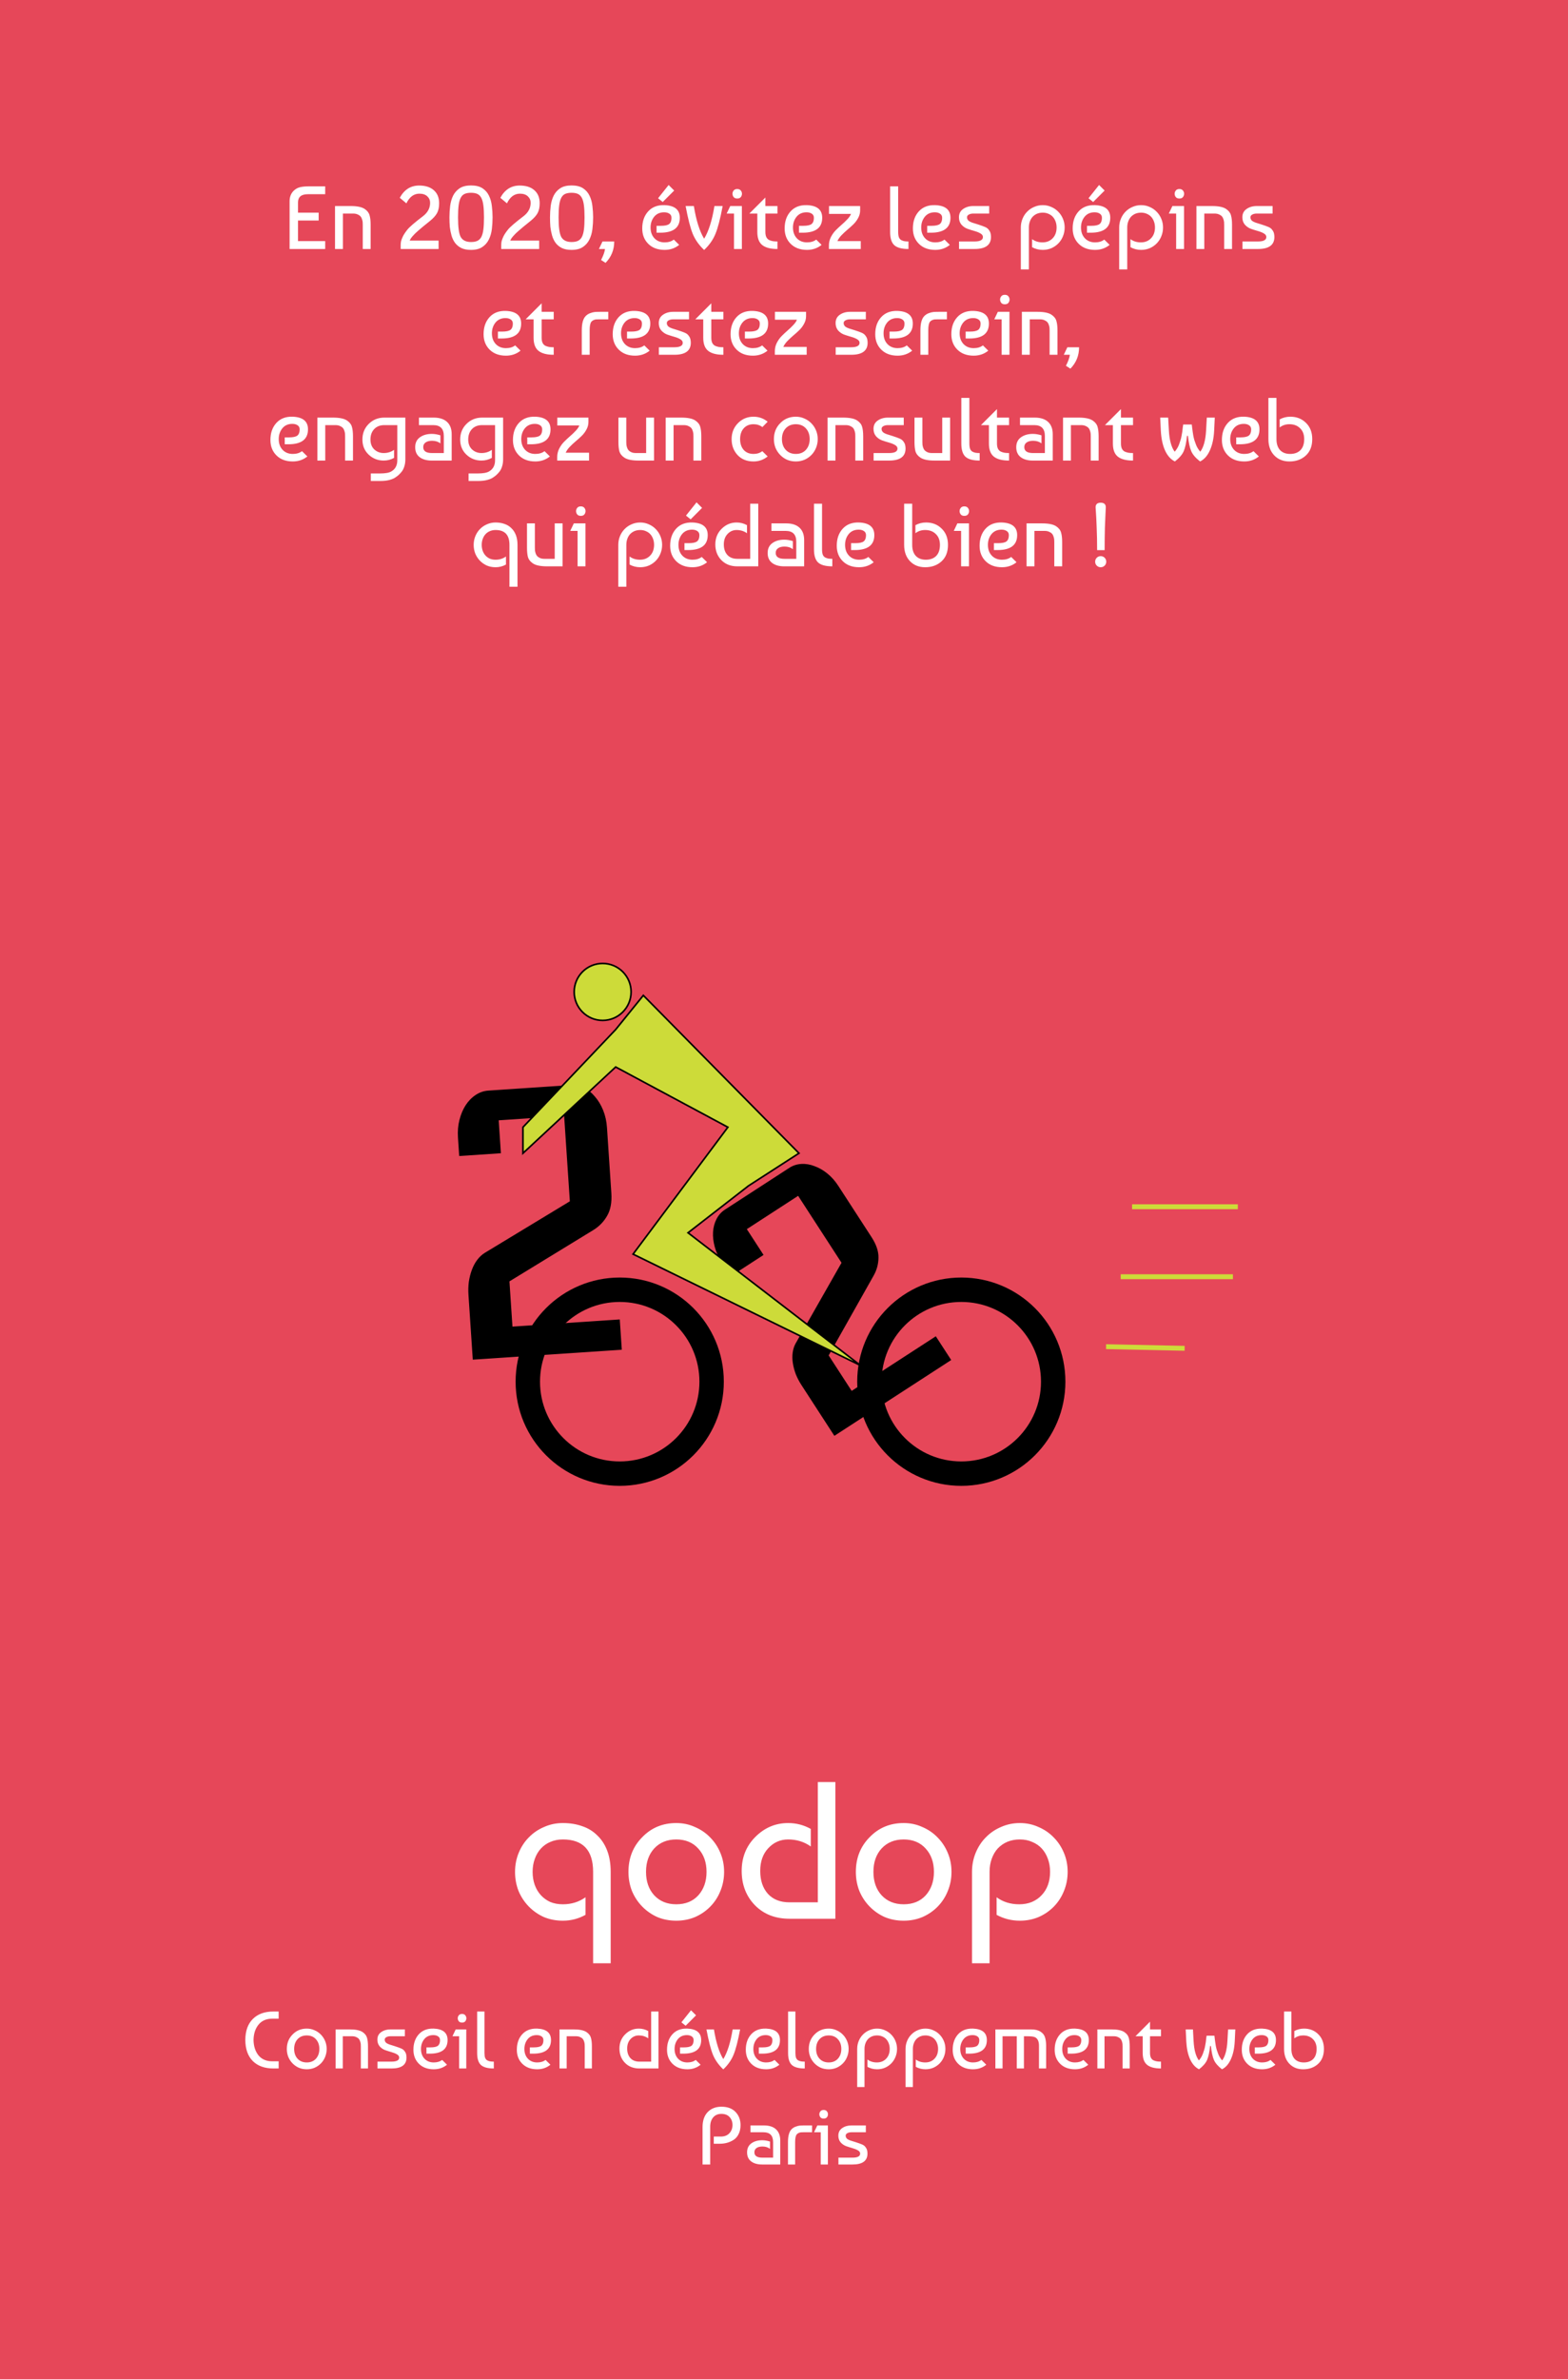
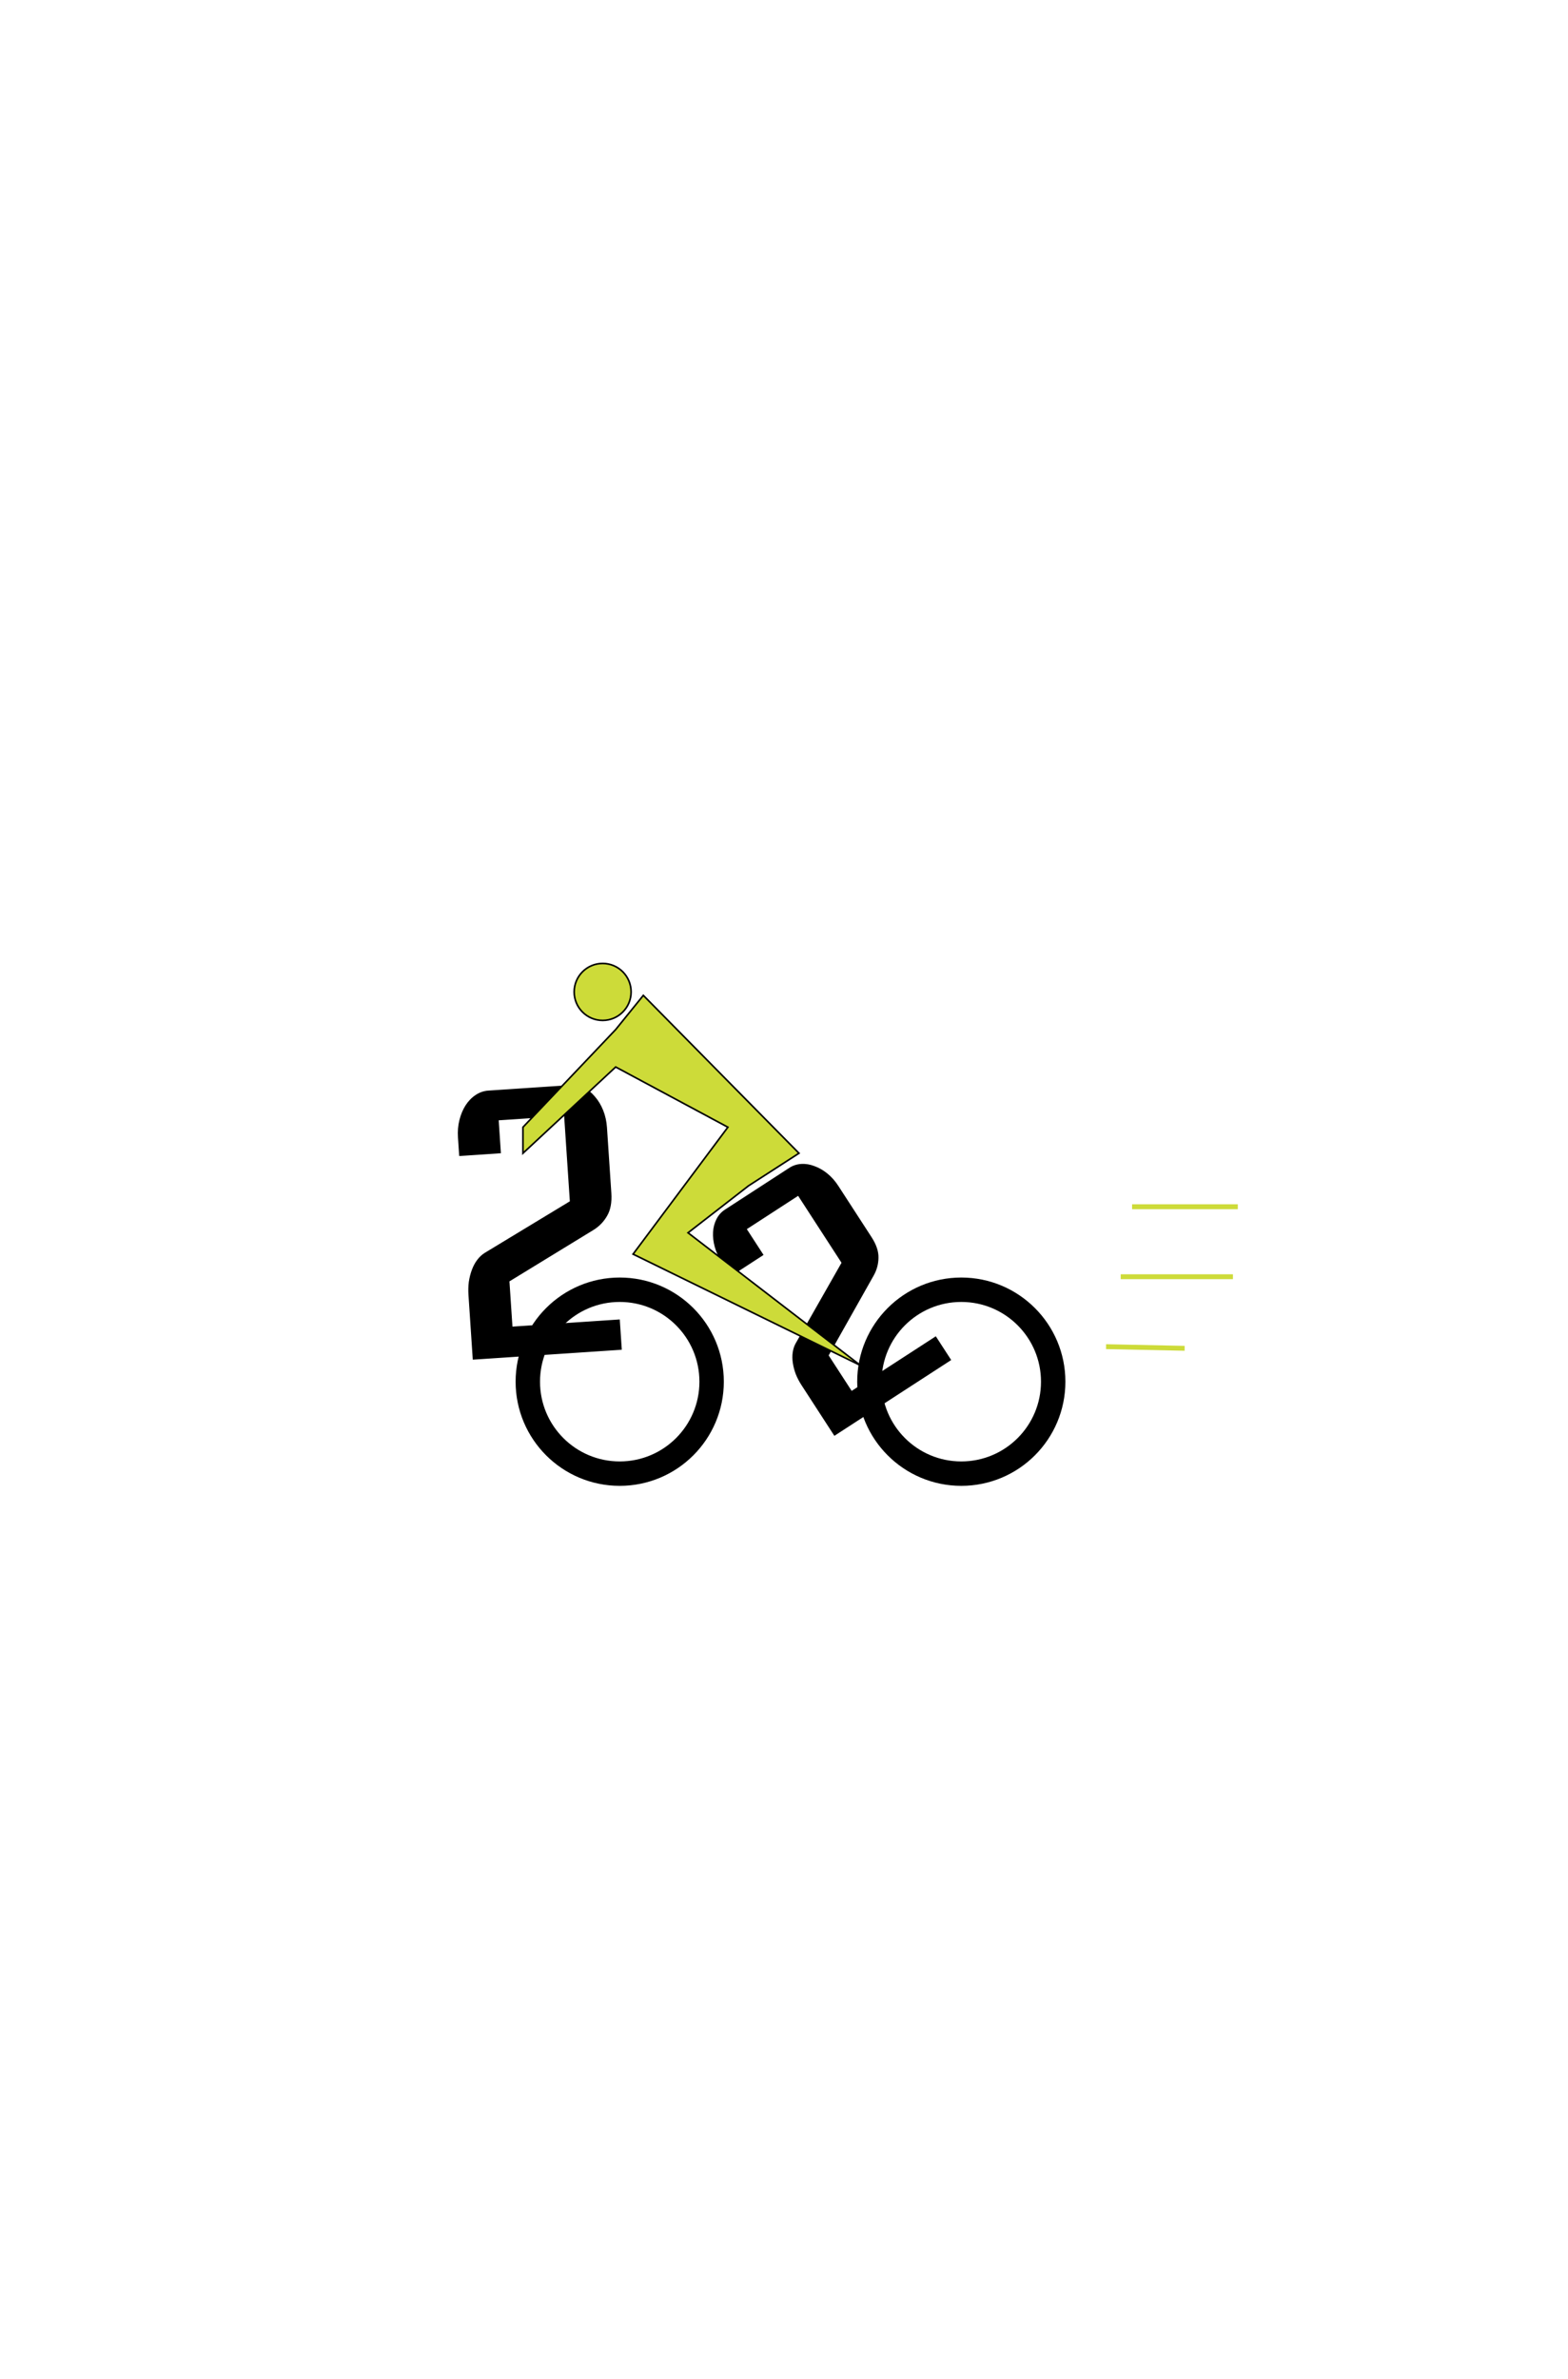
<svg xmlns="http://www.w3.org/2000/svg" width="964" height="1462" viewBox="0 0 964 1462" fill="none">
-   <rect width="964" height="1462" fill="#E64759" />
  <circle cx="381" cy="849" r="56.5" stroke="black" stroke-width="15" />
  <circle cx="591" cy="849" r="56.5" stroke="black" stroke-width="15" />
  <path d="M288.011 795.664C287.828 792.924 287.902 790.239 288.234 787.61C288.637 784.975 289.269 782.507 290.129 780.204C290.99 777.902 292.086 775.873 293.417 774.118C294.748 772.364 296.248 770.96 297.916 769.907L350.334 738.162L346.833 685.706L306.598 688.391L307.948 708.617L282.315 710.327L281.557 698.971C281.302 695.149 281.605 691.544 282.465 688.155C283.325 684.766 284.575 681.785 286.214 679.214C287.92 676.565 289.987 674.435 292.414 672.825C294.842 671.214 297.461 670.315 300.273 670.127L350.783 666.756C353.595 666.568 356.311 667.111 358.931 668.385C361.551 669.659 363.847 671.497 365.818 673.9C367.856 676.227 369.527 679.012 370.83 682.257C372.133 685.502 372.912 689.035 373.167 692.856L375.852 733.091C376.237 738.86 375.355 743.554 373.207 747.174C371.131 750.789 368.283 753.695 364.663 755.892L313.204 787.355L315.059 815.152L381.035 810.748L382.277 829.352L290.667 835.466L288.011 795.664Z" fill="black" />
  <path d="M492.724 851.061C491.331 848.913 490.172 846.693 489.248 844.401C488.38 842.072 487.774 839.775 487.428 837.509C487.083 835.243 487.054 833.093 487.342 831.06C487.629 829.026 488.213 827.202 489.093 825.587L517.364 775.93L490.691 734.801L459.144 755.26L469.429 771.118L449.331 784.153L443.556 775.248C441.613 772.252 440.222 769.179 439.384 766.028C438.545 762.878 438.209 759.883 438.376 757.044C438.562 754.112 439.278 751.439 440.524 749.025C441.769 746.611 443.494 744.689 445.699 743.259L485.302 717.576C487.506 716.146 489.965 715.354 492.677 715.202C495.389 715.049 498.093 715.504 500.79 716.566C503.506 717.535 506.132 719.045 508.666 721.095C511.201 723.146 513.44 725.669 515.383 728.666L535.842 760.212C538.775 764.735 540.189 768.958 540.083 772.881C540.034 776.768 539.035 780.428 537.085 783.861L509.467 832.854L523.601 854.648L575.33 821.099L584.79 835.685L512.963 882.268L492.724 851.061Z" fill="black" />
  <circle cx="370.5" cy="609.5" r="17.5" fill="#CDDB39" />
  <circle cx="370.5" cy="609.5" r="17.5" stroke="black" />
  <path d="M491.205 708.628L460.205 728.628L423 757.5L529 839L389.205 770.628L447.5 692.628L378.515 655.628L321.515 708.628L321.515 692.628L378.515 632.628L395.515 611.628L491.205 708.628Z" fill="#CDDB39" />
  <path d="M491.205 708.628L460.205 728.628L423 757.5L529 839L389.205 770.628L447.5 692.628L378.515 655.628L321.515 708.628L321.515 692.628L378.515 632.628L395.515 611.628L491.205 708.628Z" stroke="black" />
  <line x1="696" y1="741.5" x2="761" y2="741.5" stroke="#CDDB39" stroke-width="3" />
  <line y1="-1.5" x2="48.299" y2="-1.5" transform="matrix(1 0.021 -0.006 1 680 828.976)" stroke="#CDDB39" stroke-width="3" />
  <line x1="689" y1="784.5" x2="758" y2="784.5" stroke="#CDDB39" stroke-width="3" />
  <path d="M199.931 153H178.041V123.685C178.041 120.972 178.903 118.79 180.626 117.14C181.8 116.04 183.12 115.325 184.586 114.995C186.053 114.665 187.85 114.5 189.976 114.5H199.931V119.34H189.261C185.228 119.34 183.211 121.027 183.211 124.4V130.67H195.916V135.51H183.211V148.16H199.931V153ZM205.971 126.6H215.486C219.556 126.6 222.471 127.205 224.231 128.415C225.808 129.478 226.798 130.762 227.201 132.265C227.641 133.732 227.861 135.675 227.861 138.095V153H223.021V138.15C223.021 137.49 223.003 136.94 222.966 136.5C222.929 136.023 222.801 135.437 222.581 134.74C222.361 134.007 222.049 133.42 221.646 132.98C221.243 132.503 220.656 132.1 219.886 131.77C219.116 131.403 218.181 131.22 217.081 131.22H210.811V153H205.971V126.6ZM269.982 124.895C269.982 127.352 269.542 129.387 268.662 131C267.782 132.577 266.315 134.19 264.262 135.84C262.245 137.49 260.815 138.645 259.972 139.305C259.165 139.965 258.157 140.827 256.947 141.89C255.737 142.917 254.655 143.98 253.702 145.08C252.749 146.18 252.144 147.097 251.887 147.83H269.652V153H246.332V150.58C246.332 149.81 246.405 149.04 246.552 148.27C246.735 147.5 247.102 146.528 247.652 145.355C248.239 144.145 249.155 142.752 250.402 141.175C251.649 139.562 254.875 136.775 260.082 132.815C262.979 130.578 264.427 127.847 264.427 124.62C264.427 123.043 263.859 121.723 262.722 120.66C261.585 119.56 259.954 119.01 257.827 119.01C254.417 119.01 251.759 120.99 249.852 124.95L245.782 121.54C248.532 116.517 252.492 114.005 257.662 114.005C261.512 114.005 264.519 114.958 266.682 116.865C268.882 118.772 269.982 121.448 269.982 124.895ZM276.539 139.415C276.466 138.572 276.411 137.655 276.374 136.665C276.338 135.675 276.319 134.648 276.319 133.585C276.319 131.165 276.466 128.782 276.759 126.435C277.089 124.052 277.713 121.943 278.629 120.11C279.583 118.277 280.921 116.792 282.644 115.655C284.404 114.518 286.714 113.95 289.574 113.95C292.544 113.95 294.909 114.537 296.669 115.71C298.429 116.883 299.749 118.405 300.629 120.275C301.546 122.145 302.133 124.253 302.389 126.6C302.683 128.947 302.829 131.275 302.829 133.585C302.829 136.005 302.683 138.407 302.389 140.79C302.096 143.173 301.473 145.318 300.519 147.225C299.603 149.095 298.264 150.617 296.504 151.79C294.781 152.963 292.471 153.55 289.574 153.55C287.154 153.55 285.156 153.165 283.579 152.395C282.003 151.588 280.719 150.525 279.729 149.205C278.776 147.885 278.061 146.382 277.584 144.695C277.108 142.972 276.759 141.212 276.539 139.415ZM283.249 145.63C284.423 147.683 286.531 148.71 289.574 148.71C291.114 148.71 292.379 148.49 293.369 148.05C294.396 147.61 295.221 146.84 295.844 145.74C296.468 144.603 296.908 143.063 297.164 141.12C297.421 139.14 297.549 136.628 297.549 133.585C297.549 130.578 297.421 128.103 297.164 126.16C296.908 124.18 296.468 122.622 295.844 121.485C295.221 120.348 294.396 119.56 293.369 119.12C292.379 118.68 291.114 118.46 289.574 118.46C288.034 118.46 286.751 118.68 285.724 119.12C284.734 119.523 283.928 120.293 283.304 121.43C282.681 122.567 282.241 124.107 281.984 126.05C281.728 127.993 281.599 130.505 281.599 133.585C281.599 139.598 282.149 143.613 283.249 145.63ZM331.803 124.895C331.803 127.352 331.363 129.387 330.483 131C329.603 132.577 328.137 134.19 326.083 135.84C324.067 137.49 322.637 138.645 321.793 139.305C320.987 139.965 319.978 140.827 318.768 141.89C317.558 142.917 316.477 143.98 315.523 145.08C314.57 146.18 313.965 147.097 313.708 147.83H331.473V153H308.153V150.58C308.153 149.81 308.227 149.04 308.373 148.27C308.557 147.5 308.923 146.528 309.473 145.355C310.06 144.145 310.977 142.752 312.223 141.175C313.47 139.562 316.697 136.775 321.903 132.815C324.8 130.578 326.248 127.847 326.248 124.62C326.248 123.043 325.68 121.723 324.543 120.66C323.407 119.56 321.775 119.01 319.648 119.01C316.238 119.01 313.58 120.99 311.673 124.95L307.603 121.54C310.353 116.517 314.313 114.005 319.483 114.005C323.333 114.005 326.34 114.958 328.503 116.865C330.703 118.772 331.803 121.448 331.803 124.895ZM338.361 139.415C338.287 138.572 338.232 137.655 338.196 136.665C338.159 135.675 338.141 134.648 338.141 133.585C338.141 131.165 338.287 128.782 338.581 126.435C338.911 124.052 339.534 121.943 340.451 120.11C341.404 118.277 342.742 116.792 344.466 115.655C346.226 114.518 348.536 113.95 351.396 113.95C354.366 113.95 356.731 114.537 358.491 115.71C360.251 116.883 361.571 118.405 362.451 120.275C363.367 122.145 363.954 124.253 364.211 126.6C364.504 128.947 364.651 131.275 364.651 133.585C364.651 136.005 364.504 138.407 364.211 140.79C363.917 143.173 363.294 145.318 362.341 147.225C361.424 149.095 360.086 150.617 358.326 151.79C356.602 152.963 354.292 153.55 351.396 153.55C348.976 153.55 346.977 153.165 345.401 152.395C343.824 151.588 342.541 150.525 341.551 149.205C340.597 147.885 339.882 146.382 339.406 144.695C338.929 142.972 338.581 141.212 338.361 139.415ZM345.071 145.63C346.244 147.683 348.352 148.71 351.396 148.71C352.936 148.71 354.201 148.49 355.191 148.05C356.217 147.61 357.042 146.84 357.666 145.74C358.289 144.603 358.729 143.063 358.986 141.12C359.242 139.14 359.371 136.628 359.371 133.585C359.371 130.578 359.242 128.103 358.986 126.16C358.729 124.18 358.289 122.622 357.666 121.485C357.042 120.348 356.217 119.56 355.191 119.12C354.201 118.68 352.936 118.46 351.396 118.46C349.856 118.46 348.572 118.68 347.546 119.12C346.556 119.523 345.749 120.293 345.126 121.43C344.502 122.567 344.062 124.107 343.806 126.05C343.549 127.993 343.421 130.505 343.421 133.585C343.421 139.598 343.971 143.613 345.071 145.63ZM372.285 161.525L369.535 159.765C370.928 157.052 371.735 154.797 371.955 153H368.215L370.415 148.38H377.62C377.62 153.513 375.841 157.895 372.285 161.525ZM408.597 126.05C414.83 126.307 417.947 128.892 417.947 133.805C417.947 139.928 413.932 142.99 405.902 142.99H403.647V138.755H406.287C408.743 138.755 410.448 138.388 411.402 137.655C412.355 136.885 412.832 135.62 412.832 133.86C412.832 132.723 412.41 131.88 411.567 131.33C410.723 130.743 409.642 130.45 408.322 130.45C405.718 130.45 403.665 131.367 402.162 133.2C400.695 135.033 399.962 137.233 399.962 139.8C399.962 142.513 400.75 144.713 402.327 146.4C403.94 148.087 406.03 148.93 408.597 148.93C410.907 148.93 412.795 148.362 414.262 147.225L417.562 150.47C415.032 152.523 412.043 153.55 408.597 153.55C404.417 153.55 401.08 152.322 398.587 149.865C396.093 147.408 394.847 144.237 394.847 140.35C394.847 136.023 396.075 132.522 398.532 129.845C400.988 127.168 404.343 125.903 408.597 126.05ZM407.442 124.125L404.582 121.815L411.072 113.675L414.482 117.085L407.442 124.125ZM432.9 153.605C429.747 150.635 427.418 147.353 425.915 143.76C424.448 140.167 422.982 134.447 421.515 126.6H426.575C428.005 135.437 430.113 142.128 432.9 146.675C435.687 142.128 437.795 135.437 439.225 126.6H444.285C442.818 134.447 441.333 140.167 439.83 143.76C438.363 147.353 436.053 150.635 432.9 153.605ZM456.103 153H451.263V131.22H446.753L448.953 126.6H456.103V153ZM451.043 121.1C450.566 120.477 450.328 119.798 450.328 119.065C450.328 118.332 450.566 117.672 451.043 117.085C451.519 116.462 452.253 116.15 453.243 116.15C454.233 116.15 454.966 116.462 455.443 117.085C455.919 117.672 456.158 118.332 456.158 119.065C456.158 119.798 455.919 120.477 455.443 121.1C454.966 121.687 454.233 121.98 453.243 121.98C452.253 121.98 451.519 121.687 451.043 121.1ZM460.705 131.22L470.55 121.375V126.6H477.975V131.22H470.55V142.55C470.55 143.833 470.751 144.897 471.155 145.74C471.595 146.583 472.218 147.188 473.025 147.555C473.831 147.885 474.583 148.105 475.28 148.215C476.013 148.325 476.911 148.38 477.975 148.38V153C473.758 153 470.641 152.193 468.625 150.58C466.608 148.967 465.6 146.29 465.6 142.55V131.22H460.705ZM496.145 126.05C502.379 126.307 505.495 128.892 505.495 133.805C505.495 139.928 501.48 142.99 493.45 142.99H491.195V138.755H493.835C496.292 138.755 497.997 138.388 498.95 137.655C499.904 136.885 500.38 135.62 500.38 133.86C500.38 132.723 499.959 131.88 499.115 131.33C498.272 130.743 497.19 130.45 495.87 130.45C493.267 130.45 491.214 131.367 489.71 133.2C488.244 135.033 487.51 137.233 487.51 139.8C487.51 142.513 488.299 144.713 489.875 146.4C491.489 148.087 493.579 148.93 496.145 148.93C498.455 148.93 500.344 148.362 501.81 147.225L505.11 150.47C502.58 152.523 499.592 153.55 496.145 153.55C491.965 153.55 488.629 152.322 486.135 149.865C483.642 147.408 482.395 144.237 482.395 140.35C482.395 136.023 483.624 132.522 486.08 129.845C488.537 127.168 491.892 125.903 496.145 126.05ZM509.614 153V150.8C509.614 149.04 509.999 147.372 510.769 145.795C511.576 144.182 512.566 142.77 513.739 141.56C514.949 140.35 516.159 139.213 517.369 138.15C518.616 137.087 519.789 135.968 520.889 134.795C522.026 133.622 522.796 132.503 523.199 131.44H509.669V126.6H528.809V129.295C528.809 130.908 528.406 132.448 527.599 133.915C526.829 135.382 525.839 136.702 524.629 137.875C523.419 139.048 522.172 140.167 520.889 141.23C519.642 142.293 518.432 143.43 517.259 144.64C516.122 145.85 515.316 147.023 514.839 148.16H529.194V153H509.614ZM547.244 142.55V114.5H552.194V142.55C552.194 143.87 552.341 144.952 552.634 145.795C552.964 146.602 553.459 147.188 554.119 147.555C554.779 147.885 555.421 148.105 556.044 148.215C556.667 148.325 557.492 148.38 558.519 148.38V153C554.412 153 551.497 152.212 549.774 150.635C548.087 149.058 547.244 146.363 547.244 142.55ZM574.993 126.05C581.226 126.307 584.343 128.892 584.343 133.805C584.343 139.928 580.328 142.99 572.298 142.99H570.043V138.755H572.683C575.14 138.755 576.845 138.388 577.798 137.655C578.751 136.885 579.228 135.62 579.228 133.86C579.228 132.723 578.806 131.88 577.963 131.33C577.12 130.743 576.038 130.45 574.718 130.45C572.115 130.45 570.061 131.367 568.558 133.2C567.091 135.033 566.358 137.233 566.358 139.8C566.358 142.513 567.146 144.713 568.723 146.4C570.336 148.087 572.426 148.93 574.993 148.93C577.303 148.93 579.191 148.362 580.658 147.225L583.958 150.47C581.428 152.523 578.44 153.55 574.993 153.55C570.813 153.55 567.476 152.322 564.983 149.865C562.49 147.408 561.243 144.237 561.243 140.35C561.243 136.023 562.471 132.522 564.928 129.845C567.385 127.168 570.74 125.903 574.993 126.05ZM608.152 126.6V131.22H598.417C597.353 131.22 596.437 131.422 595.667 131.825C594.897 132.228 594.512 132.797 594.512 133.53C594.512 133.97 594.603 134.373 594.787 134.74C594.97 135.07 595.172 135.345 595.392 135.565C595.648 135.785 596.015 136.023 596.492 136.28C597.005 136.5 597.39 136.665 597.647 136.775C597.94 136.848 599.113 137.215 601.167 137.875C603.22 138.535 604.742 139.085 605.732 139.525C606.722 139.965 607.473 140.57 607.987 141.34C608.537 142.073 608.885 142.807 609.032 143.54C609.178 144.237 609.252 144.933 609.252 145.63C609.252 150.543 605.878 153 599.132 153H589.617V148.38H599.132C602.578 148.38 604.302 147.463 604.302 145.63C604.302 144.75 603.788 144.017 602.762 143.43C601.772 142.843 600.543 142.348 599.077 141.945C597.647 141.542 596.198 141.083 594.732 140.57C593.302 140.02 592.073 139.158 591.047 137.985C590.057 136.775 589.562 135.29 589.562 133.53C589.562 131.293 590.423 129.588 592.147 128.415C593.87 127.205 595.96 126.6 598.417 126.6H608.152ZM627.595 165.54V139.8C627.595 137.893 627.944 136.097 628.64 134.41C629.337 132.723 630.29 131.275 631.5 130.065C632.71 128.818 634.14 127.847 635.79 127.15C637.44 126.417 639.2 126.05 641.07 126.05C642.94 126.05 644.682 126.417 646.295 127.15C647.945 127.847 649.375 128.818 650.585 130.065C651.832 131.312 652.804 132.778 653.5 134.465C654.197 136.115 654.545 137.893 654.545 139.8C654.545 141.707 654.197 143.503 653.5 145.19C652.84 146.84 651.905 148.288 650.695 149.535C649.485 150.782 648.055 151.772 646.405 152.505C644.755 153.202 642.977 153.55 641.07 153.55C638.724 153.55 636.542 153 634.525 151.9V146.95C636.322 148.27 638.449 148.93 640.905 148.93C642.225 148.93 643.417 148.71 644.48 148.27C645.58 147.793 646.497 147.152 647.23 146.345C648 145.538 648.587 144.585 648.99 143.485C649.394 142.348 649.595 141.12 649.595 139.8C649.595 138.48 649.394 137.27 648.99 136.17C648.587 135.033 648.019 134.062 647.285 133.255C646.552 132.448 645.654 131.825 644.59 131.385C643.564 130.908 642.39 130.67 641.07 130.67C639.787 130.67 638.614 130.89 637.55 131.33C636.524 131.77 635.625 132.393 634.855 133.2C634.122 134.007 633.554 134.978 633.15 136.115C632.747 137.215 632.545 138.443 632.545 139.8V165.54H627.595ZM673.23 126.05C679.464 126.307 682.58 128.892 682.58 133.805C682.58 139.928 678.565 142.99 670.535 142.99H668.28V138.755H670.92C673.377 138.755 675.082 138.388 676.035 137.655C676.989 136.885 677.465 135.62 677.465 133.86C677.465 132.723 677.044 131.88 676.2 131.33C675.357 130.743 674.275 130.45 672.955 130.45C670.352 130.45 668.299 131.367 666.795 133.2C665.329 135.033 664.595 137.233 664.595 139.8C664.595 142.513 665.384 144.713 666.96 146.4C668.574 148.087 670.664 148.93 673.23 148.93C675.54 148.93 677.429 148.362 678.895 147.225L682.195 150.47C679.665 152.523 676.677 153.55 673.23 153.55C669.05 153.55 665.714 152.322 663.22 149.865C660.727 147.408 659.48 144.237 659.48 140.35C659.48 136.023 660.709 132.522 663.165 129.845C665.622 127.168 668.977 125.903 673.23 126.05ZM672.075 124.125L669.215 121.815L675.705 113.675L679.115 117.085L672.075 124.125ZM688.074 165.54V139.8C688.074 137.893 688.422 136.097 689.119 134.41C689.816 132.723 690.769 131.275 691.979 130.065C693.189 128.818 694.619 127.847 696.269 127.15C697.919 126.417 699.679 126.05 701.549 126.05C703.419 126.05 705.161 126.417 706.774 127.15C708.424 127.847 709.854 128.818 711.064 130.065C712.311 131.312 713.282 132.778 713.979 134.465C714.676 136.115 715.024 137.893 715.024 139.8C715.024 141.707 714.676 143.503 713.979 145.19C713.319 146.84 712.384 148.288 711.174 149.535C709.964 150.782 708.534 151.772 706.884 152.505C705.234 153.202 703.456 153.55 701.549 153.55C699.202 153.55 697.021 153 695.004 151.9V146.95C696.801 148.27 698.927 148.93 701.384 148.93C702.704 148.93 703.896 148.71 704.959 148.27C706.059 147.793 706.976 147.152 707.709 146.345C708.479 145.538 709.066 144.585 709.469 143.485C709.872 142.348 710.074 141.12 710.074 139.8C710.074 138.48 709.872 137.27 709.469 136.17C709.066 135.033 708.497 134.062 707.764 133.255C707.031 132.448 706.132 131.825 705.069 131.385C704.042 130.908 702.869 130.67 701.549 130.67C700.266 130.67 699.092 130.89 698.029 131.33C697.002 131.77 696.104 132.393 695.334 133.2C694.601 134.007 694.032 134.978 693.629 136.115C693.226 137.215 693.024 138.443 693.024 139.8V165.54H688.074ZM727.934 153H723.094V131.22H718.584L720.784 126.6H727.934V153ZM722.874 121.1C722.397 120.477 722.159 119.798 722.159 119.065C722.159 118.332 722.397 117.672 722.874 117.085C723.351 116.462 724.084 116.15 725.074 116.15C726.064 116.15 726.797 116.462 727.274 117.085C727.751 117.672 727.989 118.332 727.989 119.065C727.989 119.798 727.751 120.477 727.274 121.1C726.797 121.687 726.064 121.98 725.074 121.98C724.084 121.98 723.351 121.687 722.874 121.1ZM735.561 126.6H745.076C749.146 126.6 752.061 127.205 753.821 128.415C755.398 129.478 756.388 130.762 756.791 132.265C757.231 133.732 757.451 135.675 757.451 138.095V153H752.611V138.15C752.611 137.49 752.593 136.94 752.556 136.5C752.519 136.023 752.391 135.437 752.171 134.74C751.951 134.007 751.639 133.42 751.236 132.98C750.833 132.503 750.246 132.1 749.476 131.77C748.706 131.403 747.771 131.22 746.671 131.22H740.401V153H735.561V126.6ZM782.39 126.6V131.22H772.655C771.592 131.22 770.675 131.422 769.905 131.825C769.135 132.228 768.75 132.797 768.75 133.53C768.75 133.97 768.842 134.373 769.025 134.74C769.208 135.07 769.41 135.345 769.63 135.565C769.887 135.785 770.253 136.023 770.73 136.28C771.243 136.5 771.628 136.665 771.885 136.775C772.178 136.848 773.352 137.215 775.405 137.875C777.458 138.535 778.98 139.085 779.97 139.525C780.96 139.965 781.712 140.57 782.225 141.34C782.775 142.073 783.123 142.807 783.27 143.54C783.417 144.237 783.49 144.933 783.49 145.63C783.49 150.543 780.117 153 773.37 153H763.855V148.38H773.37C776.817 148.38 778.54 147.463 778.54 145.63C778.54 144.75 778.027 144.017 777 143.43C776.01 142.843 774.782 142.348 773.315 141.945C771.885 141.542 770.437 141.083 768.97 140.57C767.54 140.02 766.312 139.158 765.285 137.985C764.295 136.775 763.8 135.29 763.8 133.53C763.8 131.293 764.662 129.588 766.385 128.415C768.108 127.205 770.198 126.6 772.655 126.6H782.39ZM311.058 191.05C317.291 191.307 320.408 193.892 320.408 198.805C320.408 204.928 316.393 207.99 308.363 207.99H306.108V203.755H308.748C311.204 203.755 312.909 203.388 313.863 202.655C314.816 201.885 315.293 200.62 315.293 198.86C315.293 197.723 314.871 196.88 314.028 196.33C313.184 195.743 312.103 195.45 310.783 195.45C308.179 195.45 306.126 196.367 304.623 198.2C303.156 200.033 302.423 202.233 302.423 204.8C302.423 207.513 303.211 209.713 304.788 211.4C306.401 213.087 308.491 213.93 311.058 213.93C313.368 213.93 315.256 213.362 316.723 212.225L320.023 215.47C317.493 217.523 314.504 218.55 311.058 218.55C306.878 218.55 303.541 217.322 301.048 214.865C298.554 212.408 297.308 209.237 297.308 205.35C297.308 201.023 298.536 197.522 300.993 194.845C303.449 192.168 306.804 190.903 311.058 191.05ZM323.151 196.22L332.996 186.375V191.6H340.421V196.22H332.996V207.55C332.996 208.833 333.198 209.897 333.601 210.74C334.041 211.583 334.664 212.188 335.471 212.555C336.278 212.885 337.029 213.105 337.726 213.215C338.459 213.325 339.358 213.38 340.421 213.38V218C336.204 218 333.088 217.193 331.071 215.58C329.054 213.967 328.046 211.29 328.046 207.55V196.22H323.151ZM357.679 218V202.985C357.679 198.768 358.467 195.853 360.044 194.24C360.814 193.433 361.749 192.828 362.849 192.425C363.949 192.022 364.902 191.783 365.709 191.71C366.552 191.637 367.689 191.6 369.119 191.6H373.959V196.22H368.129C367.395 196.22 366.827 196.238 366.424 196.275C366.02 196.312 365.544 196.44 364.994 196.66C364.444 196.88 363.967 197.228 363.564 197.705C362.867 198.585 362.519 200.345 362.519 202.985V218H357.679ZM390.442 191.05C396.676 191.307 399.792 193.892 399.792 198.805C399.792 204.928 395.777 207.99 387.747 207.99H385.492V203.755H388.132C390.589 203.755 392.294 203.388 393.247 202.655C394.201 201.885 394.677 200.62 394.677 198.86C394.677 197.723 394.256 196.88 393.412 196.33C392.569 195.743 391.487 195.45 390.167 195.45C387.564 195.45 385.511 196.367 384.007 198.2C382.541 200.033 381.807 202.233 381.807 204.8C381.807 207.513 382.596 209.713 384.172 211.4C385.786 213.087 387.876 213.93 390.442 213.93C392.752 213.93 394.641 213.362 396.107 212.225L399.407 215.47C396.877 217.523 393.889 218.55 390.442 218.55C386.262 218.55 382.926 217.322 380.432 214.865C377.939 212.408 376.692 209.237 376.692 205.35C376.692 201.023 377.921 197.522 380.377 194.845C382.834 192.168 386.189 190.903 390.442 191.05ZM423.601 191.6V196.22H413.866C412.803 196.22 411.886 196.422 411.116 196.825C410.346 197.228 409.961 197.797 409.961 198.53C409.961 198.97 410.053 199.373 410.236 199.74C410.419 200.07 410.621 200.345 410.841 200.565C411.098 200.785 411.464 201.023 411.941 201.28C412.454 201.5 412.839 201.665 413.096 201.775C413.389 201.848 414.563 202.215 416.616 202.875C418.669 203.535 420.191 204.085 421.181 204.525C422.171 204.965 422.923 205.57 423.436 206.34C423.986 207.073 424.334 207.807 424.481 208.54C424.628 209.237 424.701 209.933 424.701 210.63C424.701 215.543 421.328 218 414.581 218H405.066V213.38H414.581C418.028 213.38 419.751 212.463 419.751 210.63C419.751 209.75 419.238 209.017 418.211 208.43C417.221 207.843 415.993 207.348 414.526 206.945C413.096 206.542 411.648 206.083 410.181 205.57C408.751 205.02 407.523 204.158 406.496 202.985C405.506 201.775 405.011 200.29 405.011 198.53C405.011 196.293 405.873 194.588 407.596 193.415C409.319 192.205 411.409 191.6 413.866 191.6H423.601ZM427.458 196.22L437.303 186.375V191.6H444.728V196.22H437.303V207.55C437.303 208.833 437.504 209.897 437.908 210.74C438.348 211.583 438.971 212.188 439.778 212.555C440.584 212.885 441.336 213.105 442.033 213.215C442.766 213.325 443.664 213.38 444.728 213.38V218C440.511 218 437.394 217.193 435.378 215.58C433.361 213.967 432.353 211.29 432.353 207.55V196.22H427.458ZM462.898 191.05C469.132 191.307 472.248 193.892 472.248 198.805C472.248 204.928 468.233 207.99 460.203 207.99H457.948V203.755H460.588C463.045 203.755 464.75 203.388 465.703 202.655C466.657 201.885 467.133 200.62 467.133 198.86C467.133 197.723 466.712 196.88 465.868 196.33C465.025 195.743 463.943 195.45 462.623 195.45C460.02 195.45 457.967 196.367 456.463 198.2C454.997 200.033 454.263 202.233 454.263 204.8C454.263 207.513 455.052 209.713 456.628 211.4C458.242 213.087 460.332 213.93 462.898 213.93C465.208 213.93 467.097 213.362 468.563 212.225L471.863 215.47C469.333 217.523 466.345 218.55 462.898 218.55C458.718 218.55 455.382 217.322 452.888 214.865C450.395 212.408 449.148 209.237 449.148 205.35C449.148 201.023 450.377 197.522 452.833 194.845C455.29 192.168 458.645 190.903 462.898 191.05ZM476.367 218V215.8C476.367 214.04 476.752 212.372 477.522 210.795C478.329 209.182 479.319 207.77 480.492 206.56C481.702 205.35 482.912 204.213 484.122 203.15C485.369 202.087 486.542 200.968 487.642 199.795C488.779 198.622 489.549 197.503 489.952 196.44H476.422V191.6H495.562V194.295C495.562 195.908 495.159 197.448 494.352 198.915C493.582 200.382 492.592 201.702 491.382 202.875C490.172 204.048 488.925 205.167 487.642 206.23C486.395 207.293 485.185 208.43 484.012 209.64C482.875 210.85 482.069 212.023 481.592 213.16H495.947V218H476.367ZM532.312 191.6V196.22H522.577C521.513 196.22 520.597 196.422 519.827 196.825C519.057 197.228 518.672 197.797 518.672 198.53C518.672 198.97 518.763 199.373 518.947 199.74C519.13 200.07 519.332 200.345 519.552 200.565C519.808 200.785 520.175 201.023 520.652 201.28C521.165 201.5 521.55 201.665 521.807 201.775C522.1 201.848 523.273 202.215 525.327 202.875C527.38 203.535 528.902 204.085 529.892 204.525C530.882 204.965 531.633 205.57 532.147 206.34C532.697 207.073 533.045 207.807 533.192 208.54C533.338 209.237 533.412 209.933 533.412 210.63C533.412 215.543 530.038 218 523.292 218H513.777V213.38H523.292C526.738 213.38 528.462 212.463 528.462 210.63C528.462 209.75 527.948 209.017 526.922 208.43C525.932 207.843 524.703 207.348 523.237 206.945C521.807 206.542 520.358 206.083 518.892 205.57C517.462 205.02 516.233 204.158 515.207 202.985C514.217 201.775 513.722 200.29 513.722 198.53C513.722 196.293 514.583 194.588 516.307 193.415C518.03 192.205 520.12 191.6 522.577 191.6H532.312ZM551.844 191.05C558.077 191.307 561.194 193.892 561.194 198.805C561.194 204.928 557.179 207.99 549.149 207.99H546.894V203.755H549.534C551.99 203.755 553.695 203.388 554.649 202.655C555.602 201.885 556.079 200.62 556.079 198.86C556.079 197.723 555.657 196.88 554.814 196.33C553.97 195.743 552.889 195.45 551.569 195.45C548.965 195.45 546.912 196.367 545.409 198.2C543.942 200.033 543.209 202.233 543.209 204.8C543.209 207.513 543.997 209.713 545.574 211.4C547.187 213.087 549.277 213.93 551.844 213.93C554.154 213.93 556.042 213.362 557.509 212.225L560.809 215.47C558.279 217.523 555.29 218.55 551.844 218.55C547.664 218.55 544.327 217.322 541.834 214.865C539.34 212.408 538.094 209.237 538.094 205.35C538.094 201.023 539.322 197.522 541.779 194.845C544.235 192.168 547.59 190.903 551.844 191.05ZM565.862 218V202.985C565.862 198.768 566.651 195.853 568.227 194.24C568.997 193.433 569.932 192.828 571.032 192.425C572.132 192.022 573.086 191.783 573.892 191.71C574.736 191.637 575.872 191.6 577.302 191.6H582.142V196.22H576.312C575.579 196.22 575.011 196.238 574.607 196.275C574.204 196.312 573.727 196.44 573.177 196.66C572.627 196.88 572.151 197.228 571.747 197.705C571.051 198.585 570.702 200.345 570.702 202.985V218H565.862ZM598.626 191.05C604.859 191.307 607.976 193.892 607.976 198.805C607.976 204.928 603.961 207.99 595.931 207.99H593.676V203.755H596.316C598.773 203.755 600.478 203.388 601.431 202.655C602.384 201.885 602.861 200.62 602.861 198.86C602.861 197.723 602.439 196.88 601.596 196.33C600.753 195.743 599.671 195.45 598.351 195.45C595.748 195.45 593.694 196.367 592.191 198.2C590.724 200.033 589.991 202.233 589.991 204.8C589.991 207.513 590.779 209.713 592.356 211.4C593.969 213.087 596.059 213.93 598.626 213.93C600.936 213.93 602.824 213.362 604.291 212.225L607.591 215.47C605.061 217.523 602.073 218.55 598.626 218.55C594.446 218.55 591.109 217.322 588.616 214.865C586.123 212.408 584.876 209.237 584.876 205.35C584.876 201.023 586.104 197.522 588.561 194.845C591.018 192.168 594.373 190.903 598.626 191.05ZM620.619 218H615.779V196.22H611.269L613.469 191.6H620.619V218ZM615.559 186.1C615.083 185.477 614.844 184.798 614.844 184.065C614.844 183.332 615.083 182.672 615.559 182.085C616.036 181.462 616.769 181.15 617.759 181.15C618.749 181.15 619.483 181.462 619.959 182.085C620.436 182.672 620.674 183.332 620.674 184.065C620.674 184.798 620.436 185.477 619.959 186.1C619.483 186.687 618.749 186.98 617.759 186.98C616.769 186.98 616.036 186.687 615.559 186.1ZM628.246 191.6H637.761C641.831 191.6 644.746 192.205 646.506 193.415C648.083 194.478 649.073 195.762 649.476 197.265C649.916 198.732 650.136 200.675 650.136 203.095V218H645.296V203.15C645.296 202.49 645.278 201.94 645.241 201.5C645.205 201.023 645.076 200.437 644.856 199.74C644.636 199.007 644.325 198.42 643.921 197.98C643.518 197.503 642.931 197.1 642.161 196.77C641.391 196.403 640.456 196.22 639.356 196.22H633.086V218H628.246V191.6ZM658.08 226.525L655.33 224.765C656.724 222.052 657.53 219.797 657.75 218H654.01L656.21 213.38H663.415C663.415 218.513 661.637 222.895 658.08 226.525ZM180.003 256.05C186.236 256.307 189.353 258.892 189.353 263.805C189.353 269.928 185.338 272.99 177.308 272.99H175.053V268.755H177.693C180.149 268.755 181.854 268.388 182.808 267.655C183.761 266.885 184.238 265.62 184.238 263.86C184.238 262.723 183.816 261.88 182.973 261.33C182.129 260.743 181.048 260.45 179.728 260.45C177.124 260.45 175.071 261.367 173.568 263.2C172.101 265.033 171.368 267.233 171.368 269.8C171.368 272.513 172.156 274.713 173.733 276.4C175.346 278.087 177.436 278.93 180.003 278.93C182.313 278.93 184.201 278.362 185.668 277.225L188.968 280.47C186.438 282.523 183.45 283.55 180.003 283.55C175.823 283.55 172.486 282.322 169.993 279.865C167.499 277.408 166.253 274.237 166.253 270.35C166.253 266.023 167.481 262.522 169.938 259.845C172.394 257.168 175.749 255.903 180.003 256.05ZM195.121 256.6H204.636C208.706 256.6 211.621 257.205 213.381 258.415C214.958 259.478 215.948 260.762 216.351 262.265C216.791 263.732 217.011 265.675 217.011 268.095V283H212.171V268.15C212.171 267.49 212.153 266.94 212.116 266.5C212.08 266.023 211.951 265.437 211.731 264.74C211.511 264.007 211.2 263.42 210.796 262.98C210.393 262.503 209.806 262.1 209.036 261.77C208.266 261.403 207.331 261.22 206.231 261.22H199.961V283H195.121V256.6ZM235.9 283C232.307 283 229.227 281.79 226.66 279.37C224.094 276.95 222.81 273.852 222.81 270.075C222.81 266.262 224.094 263.072 226.66 260.505C229.264 257.902 232.472 256.6 236.285 256.6H249.21V282.23C249.21 283.88 248.99 285.365 248.55 286.685C248.147 288.005 247.56 289.123 246.79 290.04C246.02 290.957 245.324 291.672 244.7 292.185C244.077 292.698 243.325 293.23 242.445 293.78C240.172 294.953 237.404 295.54 234.14 295.54H227.98V290.92H233.645C236.872 290.92 239.164 290.517 240.52 289.71C243.014 288.317 244.26 286.007 244.26 282.78V261.22H236.285C233.682 261.22 231.61 262.027 230.07 263.64C228.53 265.253 227.76 267.398 227.76 270.075C227.76 272.642 228.549 274.677 230.125 276.18C231.739 277.647 233.664 278.38 235.9 278.38C238.32 278.38 240.447 277.72 242.28 276.4V281.35C240.3 282.45 238.174 283 235.9 283ZM270.762 267.49V272.44C269.369 271.377 267.664 270.845 265.647 270.845C263.924 270.845 262.585 271.193 261.632 271.89C260.679 272.55 260.202 273.503 260.202 274.75C260.202 277.17 261.999 278.38 265.592 278.38H272.852V267.875C272.852 263.438 270.689 261.22 266.362 261.22H257.562V256.6H266.637C270.194 256.6 272.925 257.48 274.832 259.24C276.739 261 277.692 263.53 277.692 266.83V283H265.427C262.31 283 259.835 282.303 258.002 280.91C256.169 279.517 255.252 277.482 255.252 274.805C255.252 272.128 256.224 270.093 258.167 268.7C260.11 267.307 262.549 266.61 265.482 266.61C267.132 266.61 268.892 266.903 270.762 267.49ZM296.003 283C292.41 283 289.33 281.79 286.763 279.37C284.196 276.95 282.913 273.852 282.913 270.075C282.913 266.262 284.196 263.072 286.763 260.505C289.366 257.902 292.575 256.6 296.388 256.6H309.313V282.23C309.313 283.88 309.093 285.365 308.653 286.685C308.25 288.005 307.663 289.123 306.893 290.04C306.123 290.957 305.426 291.672 304.803 292.185C304.18 292.698 303.428 293.23 302.548 293.78C300.275 294.953 297.506 295.54 294.243 295.54H288.083V290.92H293.748C296.975 290.92 299.266 290.517 300.623 289.71C303.116 288.317 304.363 286.007 304.363 282.78V261.22H296.388C293.785 261.22 291.713 262.027 290.173 263.64C288.633 265.253 287.863 267.398 287.863 270.075C287.863 272.642 288.651 274.677 290.228 276.18C291.841 277.647 293.766 278.38 296.003 278.38C298.423 278.38 300.55 277.72 302.383 276.4V281.35C300.403 282.45 298.276 283 296.003 283ZM329.104 256.05C335.338 256.307 338.454 258.892 338.454 263.805C338.454 269.928 334.439 272.99 326.409 272.99H324.154V268.755H326.794C329.251 268.755 330.956 268.388 331.909 267.655C332.863 266.885 333.339 265.62 333.339 263.86C333.339 262.723 332.918 261.88 332.074 261.33C331.231 260.743 330.149 260.45 328.829 260.45C326.226 260.45 324.173 261.367 322.669 263.2C321.203 265.033 320.469 267.233 320.469 269.8C320.469 272.513 321.258 274.713 322.834 276.4C324.448 278.087 326.538 278.93 329.104 278.93C331.414 278.93 333.303 278.362 334.769 277.225L338.069 280.47C335.539 282.523 332.551 283.55 329.104 283.55C324.924 283.55 321.588 282.322 319.094 279.865C316.601 277.408 315.354 274.237 315.354 270.35C315.354 266.023 316.583 262.522 319.039 259.845C321.496 257.168 324.851 255.903 329.104 256.05ZM342.573 283V280.8C342.573 279.04 342.958 277.372 343.728 275.795C344.535 274.182 345.525 272.77 346.698 271.56C347.908 270.35 349.118 269.213 350.328 268.15C351.575 267.087 352.748 265.968 353.848 264.795C354.985 263.622 355.755 262.503 356.158 261.44H342.628V256.6H361.768V259.295C361.768 260.908 361.365 262.448 360.558 263.915C359.788 265.382 358.798 266.702 357.588 267.875C356.378 269.048 355.131 270.167 353.848 271.23C352.601 272.293 351.391 273.43 350.218 274.64C349.081 275.85 348.275 277.023 347.798 278.16H362.153V283H342.573ZM402.093 283H392.578C388.508 283 385.593 282.395 383.833 281.185C382.256 280.122 381.248 278.857 380.808 277.39C380.404 275.887 380.203 273.925 380.203 271.505V256.6H385.043V271.45C385.043 272.11 385.061 272.678 385.098 273.155C385.134 273.595 385.263 274.182 385.483 274.915C385.703 275.612 386.014 276.198 386.418 276.675C386.821 277.115 387.408 277.518 388.178 277.885C388.948 278.215 389.883 278.38 390.983 278.38H397.253V256.6H402.093V283ZM409.267 256.6H418.782C422.852 256.6 425.767 257.205 427.527 258.415C429.104 259.478 430.094 260.762 430.497 262.265C430.937 263.732 431.157 265.675 431.157 268.095V283H426.317V268.15C426.317 267.49 426.299 266.94 426.262 266.5C426.225 266.023 426.097 265.437 425.877 264.74C425.657 264.007 425.345 263.42 424.942 262.98C424.539 262.503 423.952 262.1 423.182 261.77C422.412 261.403 421.477 261.22 420.377 261.22H414.107V283H409.267V256.6ZM468.658 277.225L471.958 280.47C469.428 282.523 466.531 283.55 463.268 283.55C459.198 283.55 455.935 282.248 453.478 279.645C451.021 277.005 449.793 273.723 449.793 269.8C449.793 265.95 451.076 262.705 453.643 260.065C456.246 257.388 459.455 256.05 463.268 256.05C466.531 256.05 469.428 257.077 471.958 259.13L468.713 262.43C467.173 261.257 465.358 260.67 463.268 260.67C460.738 260.67 458.721 261.513 457.218 263.2C455.751 264.85 455.018 267.05 455.018 269.8C455.018 272.55 455.751 274.768 457.218 276.455C458.721 278.105 460.738 278.93 463.268 278.93C465.395 278.93 467.191 278.362 468.658 277.225ZM479.639 260.065C482.206 257.388 485.414 256.05 489.264 256.05C491.134 256.05 492.876 256.417 494.489 257.15C496.139 257.847 497.569 258.818 498.779 260.065C500.026 261.312 500.997 262.778 501.694 264.465C502.391 266.115 502.739 267.893 502.739 269.8C502.739 271.707 502.391 273.503 501.694 275.19C501.034 276.84 500.099 278.288 498.889 279.535C497.679 280.782 496.249 281.772 494.599 282.505C492.949 283.202 491.171 283.55 489.264 283.55C487.321 283.55 485.524 283.202 483.874 282.505C482.261 281.772 480.849 280.782 479.639 279.535C478.429 278.288 477.476 276.84 476.779 275.19C476.119 273.503 475.789 271.707 475.789 269.8C475.789 265.913 477.072 262.668 479.639 260.065ZM489.264 260.67C486.697 260.67 484.626 261.513 483.049 263.2C481.509 264.887 480.739 267.087 480.739 269.8C480.739 272.513 481.509 274.713 483.049 276.4C484.626 278.087 486.697 278.93 489.264 278.93C491.867 278.93 493.939 278.087 495.479 276.4C497.019 274.677 497.789 272.477 497.789 269.8C497.789 267.123 497.019 264.942 495.479 263.255C493.939 261.532 491.867 260.67 489.264 260.67ZM508.793 256.6H518.308C522.378 256.6 525.293 257.205 527.053 258.415C528.63 259.478 529.62 260.762 530.023 262.265C530.463 263.732 530.683 265.675 530.683 268.095V283H525.843V268.15C525.843 267.49 525.825 266.94 525.788 266.5C525.752 266.023 525.623 265.437 525.403 264.74C525.183 264.007 524.872 263.42 524.468 262.98C524.065 262.503 523.478 262.1 522.708 261.77C521.938 261.403 521.003 261.22 519.903 261.22H513.633V283H508.793V256.6ZM555.622 256.6V261.22H545.887C544.824 261.22 543.907 261.422 543.137 261.825C542.367 262.228 541.982 262.797 541.982 263.53C541.982 263.97 542.074 264.373 542.257 264.74C542.441 265.07 542.642 265.345 542.862 265.565C543.119 265.785 543.486 266.023 543.962 266.28C544.476 266.5 544.861 266.665 545.117 266.775C545.411 266.848 546.584 267.215 548.637 267.875C550.691 268.535 552.212 269.085 553.202 269.525C554.192 269.965 554.944 270.57 555.457 271.34C556.007 272.073 556.356 272.807 556.502 273.54C556.649 274.237 556.722 274.933 556.722 275.63C556.722 280.543 553.349 283 546.602 283H537.087V278.38H546.602C550.049 278.38 551.772 277.463 551.772 275.63C551.772 274.75 551.259 274.017 550.232 273.43C549.242 272.843 548.014 272.348 546.547 271.945C545.117 271.542 543.669 271.083 542.202 270.57C540.772 270.02 539.544 269.158 538.517 267.985C537.527 266.775 537.032 265.29 537.032 263.53C537.032 261.293 537.894 259.588 539.617 258.415C541.341 257.205 543.431 256.6 545.887 256.6H555.622ZM584.119 283H574.604C570.534 283 567.619 282.395 565.859 281.185C564.283 280.122 563.274 278.857 562.834 277.39C562.431 275.887 562.229 273.925 562.229 271.505V256.6H567.069V271.45C567.069 272.11 567.088 272.678 567.124 273.155C567.161 273.595 567.289 274.182 567.509 274.915C567.729 275.612 568.041 276.198 568.444 276.675C568.848 277.115 569.434 277.518 570.204 277.885C570.974 278.215 571.909 278.38 573.009 278.38H579.279V256.6H584.119V283ZM591.018 272.55V244.5H595.968V272.55C595.968 273.87 596.115 274.952 596.408 275.795C596.738 276.602 597.233 277.188 597.893 277.555C598.553 277.885 599.195 278.105 599.818 278.215C600.442 278.325 601.267 278.38 602.293 278.38V283C598.187 283 595.272 282.212 593.548 280.635C591.862 279.058 591.018 276.363 591.018 272.55ZM603.092 261.22L612.937 251.375V256.6H620.362V261.22H612.937V272.55C612.937 273.833 613.139 274.897 613.542 275.74C613.982 276.583 614.606 277.188 615.412 277.555C616.219 277.885 616.971 278.105 617.667 278.215C618.401 278.325 619.299 278.38 620.362 278.38V283C616.146 283 613.029 282.193 611.012 280.58C608.996 278.967 607.987 276.29 607.987 272.55V261.22H603.092ZM640.293 267.49V272.44C638.9 271.377 637.195 270.845 635.178 270.845C633.455 270.845 632.116 271.193 631.163 271.89C630.21 272.55 629.733 273.503 629.733 274.75C629.733 277.17 631.53 278.38 635.123 278.38H642.383V267.875C642.383 263.438 640.22 261.22 635.893 261.22H627.093V256.6H636.168C639.725 256.6 642.456 257.48 644.363 259.24C646.27 261 647.223 263.53 647.223 266.83V283H634.958C631.841 283 629.366 282.303 627.533 280.91C625.7 279.517 624.783 277.482 624.783 274.805C624.783 272.128 625.755 270.093 627.698 268.7C629.641 267.307 632.08 266.61 635.013 266.61C636.663 266.61 638.423 266.903 640.293 267.49ZM653.544 256.6H663.059C667.129 256.6 670.044 257.205 671.804 258.415C673.381 259.478 674.371 260.762 674.774 262.265C675.214 263.732 675.434 265.675 675.434 268.095V283H670.594V268.15C670.594 267.49 670.576 266.94 670.539 266.5C670.503 266.023 670.374 265.437 670.154 264.74C669.934 264.007 669.623 263.42 669.219 262.98C668.816 262.503 668.229 262.1 667.459 261.77C666.689 261.403 665.754 261.22 664.654 261.22H658.384V283H653.544V256.6ZM679.308 261.22L689.153 251.375V256.6H696.578V261.22H689.153V272.55C689.153 273.833 689.355 274.897 689.758 275.74C690.198 276.583 690.822 277.188 691.628 277.555C692.435 277.885 693.187 278.105 693.883 278.215C694.617 278.325 695.515 278.38 696.578 278.38V283C692.362 283 689.245 282.193 687.228 280.58C685.212 278.967 684.203 276.29 684.203 272.55V261.22H679.308ZM737.816 283.55C735.103 281.46 733.288 279.352 732.371 277.225C731.454 275.098 730.776 271.963 730.336 267.82H729.786C729.346 271.963 728.668 275.098 727.751 277.225C726.834 279.352 725.019 281.46 722.306 283.55C719.776 282.303 717.759 280.048 716.256 276.785C714.789 273.522 713.928 269.488 713.671 264.685L713.286 256.6H718.181L718.621 264.465C718.951 270.478 720.143 274.842 722.196 277.555C722.746 276.932 723.259 276.235 723.736 275.465C724.213 274.695 724.616 273.852 724.946 272.935C725.276 271.982 725.551 271.157 725.771 270.46C726.028 269.727 726.248 268.81 726.431 267.71C726.651 266.573 726.798 265.748 726.871 265.235C726.944 264.722 727.036 263.897 727.146 262.76C727.293 261.623 727.384 260.982 727.421 260.835H732.701C732.738 260.982 732.811 261.623 732.921 262.76C733.068 263.897 733.178 264.722 733.251 265.235C733.324 265.748 733.453 266.573 733.636 267.71C733.856 268.81 734.076 269.727 734.296 270.46C734.553 271.157 734.846 271.982 735.176 272.935C735.506 273.852 735.909 274.695 736.386 275.465C736.863 276.235 737.376 276.932 737.926 277.555C739.979 274.842 741.171 270.478 741.501 264.465L741.941 256.6H746.836L746.451 264.685C746.194 269.488 745.314 273.522 743.811 276.785C742.344 280.048 740.346 282.303 737.816 283.55ZM764.969 256.05C771.202 256.307 774.319 258.892 774.319 263.805C774.319 269.928 770.304 272.99 762.274 272.99H760.019V268.755H762.659C765.115 268.755 766.82 268.388 767.774 267.655C768.727 266.885 769.204 265.62 769.204 263.86C769.204 262.723 768.782 261.88 767.939 261.33C767.095 260.743 766.014 260.45 764.694 260.45C762.09 260.45 760.037 261.367 758.534 263.2C757.067 265.033 756.334 267.233 756.334 269.8C756.334 272.513 757.122 274.713 758.699 276.4C760.312 278.087 762.402 278.93 764.969 278.93C767.279 278.93 769.167 278.362 770.634 277.225L773.934 280.47C771.404 282.523 768.415 283.55 764.969 283.55C760.789 283.55 757.452 282.322 754.959 279.865C752.465 277.408 751.219 274.237 751.219 270.35C751.219 266.023 752.447 262.522 754.904 259.845C757.36 257.168 760.715 255.903 764.969 256.05ZM779.812 244.5H784.762V269.8C784.762 272.697 785.496 274.952 786.962 276.565C788.466 278.142 790.519 278.93 793.122 278.93C795.836 278.93 797.962 278.16 799.502 276.62C801.042 275.043 801.812 272.77 801.812 269.8C801.812 266.977 800.969 264.758 799.282 263.145C797.632 261.495 795.451 260.67 792.737 260.67C790.427 260.67 788.429 261.33 786.742 262.65V257.7C788.759 256.6 790.941 256.05 793.287 256.05C797.174 256.05 800.382 257.315 802.912 259.845C805.479 262.338 806.762 265.657 806.762 269.8C806.762 274.163 805.424 277.555 802.747 279.975C800.107 282.358 796.771 283.55 792.737 283.55C788.887 283.55 785.771 282.303 783.387 279.81C781.004 277.317 779.812 273.98 779.812 269.8V244.5ZM318.161 334.8V360.54H313.211V334.8C313.211 328.713 310.37 325.67 304.686 325.67C303.366 325.67 302.175 325.908 301.111 326.385C300.085 326.825 299.205 327.448 298.471 328.255C297.738 329.062 297.17 330.033 296.766 331.17C296.363 332.27 296.161 333.48 296.161 334.8C296.161 336.12 296.363 337.348 296.766 338.485C297.17 339.585 297.738 340.538 298.471 341.345C299.205 342.152 300.085 342.793 301.111 343.27C302.175 343.71 303.366 343.93 304.686 343.93C307.106 343.93 309.233 343.27 311.066 341.95V346.9C309.086 348 306.96 348.55 304.686 348.55C302.743 348.55 300.946 348.202 299.296 347.505C297.683 346.772 296.271 345.782 295.061 344.535C293.851 343.288 292.898 341.84 292.201 340.19C291.541 338.503 291.211 336.707 291.211 334.8C291.211 332.893 291.56 331.097 292.256 329.41C292.953 327.723 293.906 326.275 295.116 325.065C296.326 323.818 297.756 322.847 299.406 322.15C301.056 321.417 302.816 321.05 304.686 321.05C306.666 321.05 308.481 321.343 310.131 321.93C311.781 322.48 313.193 323.342 314.366 324.515C315.576 325.652 316.511 327.082 317.171 328.805C317.831 330.528 318.161 332.527 318.161 334.8ZM345.884 348H336.369C332.299 348 329.384 347.395 327.624 346.185C326.048 345.122 325.039 343.857 324.599 342.39C324.196 340.887 323.994 338.925 323.994 336.505V321.6H328.834V336.45C328.834 337.11 328.853 337.678 328.889 338.155C328.926 338.595 329.054 339.182 329.274 339.915C329.494 340.612 329.806 341.198 330.209 341.675C330.613 342.115 331.199 342.518 331.969 342.885C332.739 343.215 333.674 343.38 334.774 343.38H341.044V321.6H345.884V348ZM359.933 348H355.093V326.22H350.583L352.783 321.6H359.933V348ZM354.873 316.1C354.397 315.477 354.158 314.798 354.158 314.065C354.158 313.332 354.397 312.672 354.873 312.085C355.35 311.462 356.083 311.15 357.073 311.15C358.063 311.15 358.797 311.462 359.273 312.085C359.75 312.672 359.988 313.332 359.988 314.065C359.988 314.798 359.75 315.477 359.273 316.1C358.797 316.687 358.063 316.98 357.073 316.98C356.083 316.98 355.35 316.687 354.873 316.1ZM380.122 360.54V334.8C380.122 332.893 380.471 331.097 381.167 329.41C381.864 327.723 382.817 326.275 384.027 325.065C385.237 323.818 386.667 322.847 388.317 322.15C389.967 321.417 391.727 321.05 393.597 321.05C395.467 321.05 397.209 321.417 398.822 322.15C400.472 322.847 401.902 323.818 403.112 325.065C404.359 326.312 405.331 327.778 406.027 329.465C406.724 331.115 407.072 332.893 407.072 334.8C407.072 336.707 406.724 338.503 406.027 340.19C405.367 341.84 404.432 343.288 403.222 344.535C402.012 345.782 400.582 346.772 398.932 347.505C397.282 348.202 395.504 348.55 393.597 348.55C391.251 348.55 389.069 348 387.052 346.9V341.95C388.849 343.27 390.976 343.93 393.432 343.93C394.752 343.93 395.944 343.71 397.007 343.27C398.107 342.793 399.024 342.152 399.757 341.345C400.527 340.538 401.114 339.585 401.517 338.485C401.921 337.348 402.122 336.12 402.122 334.8C402.122 333.48 401.921 332.27 401.517 331.17C401.114 330.033 400.546 329.062 399.812 328.255C399.079 327.448 398.181 326.825 397.117 326.385C396.091 325.908 394.917 325.67 393.597 325.67C392.314 325.67 391.141 325.89 390.077 326.33C389.051 326.77 388.152 327.393 387.382 328.2C386.649 329.007 386.081 329.978 385.677 331.115C385.274 332.215 385.072 333.443 385.072 334.8V360.54H380.122ZM425.757 321.05C431.991 321.307 435.107 323.892 435.107 328.805C435.107 334.928 431.092 337.99 423.062 337.99H420.807V333.755H423.447C425.904 333.755 427.609 333.388 428.562 332.655C429.516 331.885 429.992 330.62 429.992 328.86C429.992 327.723 429.571 326.88 428.727 326.33C427.884 325.743 426.802 325.45 425.482 325.45C422.879 325.45 420.826 326.367 419.322 328.2C417.856 330.033 417.122 332.233 417.122 334.8C417.122 337.513 417.911 339.713 419.487 341.4C421.101 343.087 423.191 343.93 425.757 343.93C428.067 343.93 429.956 343.362 431.422 342.225L434.722 345.47C432.192 347.523 429.204 348.55 425.757 348.55C421.577 348.55 418.241 347.322 415.747 344.865C413.254 342.408 412.007 339.237 412.007 335.35C412.007 331.023 413.236 327.522 415.692 324.845C418.149 322.168 421.504 320.903 425.757 321.05ZM424.602 319.125L421.742 316.815L428.232 308.675L431.642 312.085L424.602 319.125ZM461.226 309.5H466.176V348H453.251C449.254 348 446.009 346.735 443.516 344.205C441.022 341.638 439.776 338.412 439.776 334.525C439.776 330.712 441.059 327.522 443.626 324.955C446.229 322.352 449.309 321.05 452.866 321.05C455.139 321.05 457.266 321.6 459.246 322.7V327.65C457.412 326.33 455.286 325.67 452.866 325.67C450.666 325.67 448.796 326.495 447.256 328.145C445.752 329.758 445.001 331.885 445.001 334.525C445.001 337.202 445.716 339.347 447.146 340.96C448.612 342.573 450.647 343.38 453.251 343.38H461.226V309.5ZM487.459 332.49V337.44C486.065 336.377 484.36 335.845 482.344 335.845C480.62 335.845 479.282 336.193 478.329 336.89C477.375 337.55 476.899 338.503 476.899 339.75C476.899 342.17 478.695 343.38 482.289 343.38H489.549V332.875C489.549 328.438 487.385 326.22 483.059 326.22H474.259V321.6H483.334C486.89 321.6 489.622 322.48 491.529 324.24C493.435 326 494.389 328.53 494.389 331.83V348H482.124C479.007 348 476.532 347.303 474.699 345.91C472.865 344.517 471.949 342.482 471.949 339.805C471.949 337.128 472.92 335.093 474.864 333.7C476.807 332.307 479.245 331.61 482.179 331.61C483.829 331.61 485.589 331.903 487.459 332.49ZM500.435 337.55V309.5H505.385V337.55C505.385 338.87 505.531 339.952 505.825 340.795C506.155 341.602 506.65 342.188 507.31 342.555C507.97 342.885 508.611 343.105 509.235 343.215C509.858 343.325 510.683 343.38 511.71 343.38V348C507.603 348 504.688 347.212 502.965 345.635C501.278 344.058 500.435 341.363 500.435 337.55ZM528.184 321.05C534.417 321.307 537.534 323.892 537.534 328.805C537.534 334.928 533.519 337.99 525.489 337.99H523.234V333.755H525.874C528.331 333.755 530.036 333.388 530.989 332.655C531.942 331.885 532.419 330.62 532.419 328.86C532.419 327.723 531.997 326.88 531.154 326.33C530.311 325.743 529.229 325.45 527.909 325.45C525.306 325.45 523.252 326.367 521.749 328.2C520.282 330.033 519.549 332.233 519.549 334.8C519.549 337.513 520.337 339.713 521.914 341.4C523.527 343.087 525.617 343.93 528.184 343.93C530.494 343.93 532.382 343.362 533.849 342.225L537.149 345.47C534.619 347.523 531.631 348.55 528.184 348.55C524.004 348.55 520.667 347.322 518.174 344.865C515.681 342.408 514.434 339.237 514.434 335.35C514.434 331.023 515.662 327.522 518.119 324.845C520.576 322.168 523.931 320.903 528.184 321.05ZM555.864 309.5H560.814V334.8C560.814 337.697 561.548 339.952 563.014 341.565C564.518 343.142 566.571 343.93 569.174 343.93C571.888 343.93 574.014 343.16 575.554 341.62C577.094 340.043 577.864 337.77 577.864 334.8C577.864 331.977 577.021 329.758 575.334 328.145C573.684 326.495 571.503 325.67 568.789 325.67C566.479 325.67 564.481 326.33 562.794 327.65V322.7C564.811 321.6 566.993 321.05 569.339 321.05C573.226 321.05 576.434 322.315 578.964 324.845C581.531 327.338 582.814 330.657 582.814 334.8C582.814 339.163 581.476 342.555 578.799 344.975C576.159 347.358 572.823 348.55 568.789 348.55C564.939 348.55 561.823 347.303 559.439 344.81C557.056 342.317 555.864 338.98 555.864 334.8V309.5ZM595.724 348H590.884V326.22H586.374L588.574 321.6H595.724V348ZM590.664 316.1C590.188 315.477 589.949 314.798 589.949 314.065C589.949 313.332 590.188 312.672 590.664 312.085C591.141 311.462 591.874 311.15 592.864 311.15C593.854 311.15 594.588 311.462 595.064 312.085C595.541 312.672 595.779 313.332 595.779 314.065C595.779 314.798 595.541 315.477 595.064 316.1C594.588 316.687 593.854 316.98 592.864 316.98C591.874 316.98 591.141 316.687 590.664 316.1ZM616.001 321.05C622.235 321.307 625.351 323.892 625.351 328.805C625.351 334.928 621.336 337.99 613.306 337.99H611.051V333.755H613.691C616.148 333.755 617.853 333.388 618.806 332.655C619.76 331.885 620.236 330.62 620.236 328.86C620.236 327.723 619.815 326.88 618.971 326.33C618.128 325.743 617.046 325.45 615.726 325.45C613.123 325.45 611.07 326.367 609.566 328.2C608.1 330.033 607.366 332.233 607.366 334.8C607.366 337.513 608.155 339.713 609.731 341.4C611.345 343.087 613.435 343.93 616.001 343.93C618.311 343.93 620.2 343.362 621.666 342.225L624.966 345.47C622.436 347.523 619.448 348.55 616.001 348.55C611.821 348.55 608.485 347.322 605.991 344.865C603.498 342.408 602.251 339.237 602.251 335.35C602.251 331.023 603.48 327.522 605.936 324.845C608.393 322.168 611.748 320.903 616.001 321.05ZM631.12 321.6H640.635C644.705 321.6 647.62 322.205 649.38 323.415C650.957 324.478 651.947 325.762 652.35 327.265C652.79 328.732 653.01 330.675 653.01 333.095V348H648.17V333.15C648.17 332.49 648.152 331.94 648.115 331.5C648.078 331.023 647.95 330.437 647.73 329.74C647.51 329.007 647.198 328.42 646.795 327.98C646.392 327.503 645.805 327.1 645.035 326.77C644.265 326.403 643.33 326.22 642.23 326.22H635.96V348H631.12V321.6ZM674.286 347.56C673.626 346.9 673.296 346.093 673.296 345.14C673.296 344.187 673.626 343.38 674.286 342.72C674.946 342.06 675.753 341.73 676.706 341.73C677.659 341.73 678.466 342.06 679.126 342.72C679.786 343.38 680.116 344.187 680.116 345.14C680.116 346.093 679.786 346.9 679.126 347.56C678.466 348.22 677.659 348.55 676.706 348.55C675.753 348.55 674.946 348.22 674.286 347.56ZM673.571 311.755C673.571 309.848 674.616 308.895 676.706 308.895C678.796 308.895 679.841 309.848 679.841 311.755C679.841 311.975 679.786 313.093 679.676 315.11C679.566 317.09 679.438 320.115 679.291 324.185C679.181 328.255 679.126 332.875 679.126 338.045H674.506C674.506 332.875 674.414 328.255 674.231 324.185C674.084 320.115 673.938 317.09 673.791 315.11C673.644 313.093 673.571 311.975 673.571 311.755Z" fill="white" />
  <path d="M150.82 1253.5C150.854 1247.93 152.387 1243.63 155.42 1240.6C158.487 1237.53 162.704 1236 168.07 1236H171.32V1240.4H167.47C163.77 1240.4 160.92 1241.63 158.92 1244.1C156.954 1246.53 155.937 1249.67 155.87 1253.5C155.937 1257.33 156.954 1260.48 158.92 1262.95C160.92 1265.38 163.77 1266.6 167.47 1266.6H171.32V1271H168.07C162.704 1271 158.487 1269.48 155.42 1266.45C152.387 1263.38 150.854 1259.07 150.82 1253.5ZM179.84 1250.15C182.173 1247.72 185.09 1246.5 188.59 1246.5C190.29 1246.5 191.873 1246.83 193.34 1247.5C194.84 1248.13 196.14 1249.02 197.24 1250.15C198.373 1251.28 199.257 1252.62 199.89 1254.15C200.523 1255.65 200.84 1257.27 200.84 1259C200.84 1260.73 200.523 1262.37 199.89 1263.9C199.29 1265.4 198.44 1266.72 197.34 1267.85C196.24 1268.98 194.94 1269.88 193.44 1270.55C191.94 1271.18 190.323 1271.5 188.59 1271.5C186.823 1271.5 185.19 1271.18 183.69 1270.55C182.223 1269.88 180.94 1268.98 179.84 1267.85C178.74 1266.72 177.873 1265.4 177.24 1263.9C176.64 1262.37 176.34 1260.73 176.34 1259C176.34 1255.47 177.507 1252.52 179.84 1250.15ZM188.59 1250.7C186.257 1250.7 184.373 1251.47 182.94 1253C181.54 1254.53 180.84 1256.53 180.84 1259C180.84 1261.47 181.54 1263.47 182.94 1265C184.373 1266.53 186.257 1267.3 188.59 1267.3C190.957 1267.3 192.84 1266.53 194.24 1265C195.64 1263.43 196.34 1261.43 196.34 1259C196.34 1256.57 195.64 1254.58 194.24 1253.05C192.84 1251.48 190.957 1250.7 188.59 1250.7ZM206.344 1247H214.994C218.694 1247 221.344 1247.55 222.944 1248.65C224.377 1249.62 225.277 1250.78 225.644 1252.15C226.044 1253.48 226.244 1255.25 226.244 1257.45V1271H221.844V1257.5C221.844 1256.9 221.827 1256.4 221.794 1256C221.76 1255.57 221.644 1255.03 221.444 1254.4C221.244 1253.73 220.96 1253.2 220.594 1252.8C220.227 1252.37 219.694 1252 218.994 1251.7C218.294 1251.37 217.444 1251.2 216.444 1251.2H210.744V1271H206.344V1247ZM248.916 1247V1251.2H240.066C239.099 1251.2 238.266 1251.38 237.566 1251.75C236.866 1252.12 236.516 1252.63 236.516 1253.3C236.516 1253.7 236.599 1254.07 236.766 1254.4C236.932 1254.7 237.116 1254.95 237.316 1255.15C237.549 1255.35 237.882 1255.57 238.316 1255.8C238.782 1256 239.132 1256.15 239.366 1256.25C239.632 1256.32 240.699 1256.65 242.566 1257.25C244.432 1257.85 245.816 1258.35 246.716 1258.75C247.616 1259.15 248.299 1259.7 248.766 1260.4C249.266 1261.07 249.582 1261.73 249.716 1262.4C249.849 1263.03 249.916 1263.67 249.916 1264.3C249.916 1268.77 246.849 1271 240.716 1271H232.066V1266.8H240.716C243.849 1266.8 245.416 1265.97 245.416 1264.3C245.416 1263.5 244.949 1262.83 244.016 1262.3C243.116 1261.77 241.999 1261.32 240.666 1260.95C239.366 1260.58 238.049 1260.17 236.716 1259.7C235.416 1259.2 234.299 1258.42 233.366 1257.35C232.466 1256.25 232.016 1254.9 232.016 1253.3C232.016 1251.27 232.799 1249.72 234.366 1248.65C235.932 1247.55 237.832 1247 240.066 1247H248.916ZM266.672 1246.5C272.339 1246.73 275.172 1249.08 275.172 1253.55C275.172 1259.12 271.522 1261.9 264.222 1261.9H262.172V1258.05H264.572C266.805 1258.05 268.355 1257.72 269.222 1257.05C270.089 1256.35 270.522 1255.2 270.522 1253.6C270.522 1252.57 270.139 1251.8 269.372 1251.3C268.605 1250.77 267.622 1250.5 266.422 1250.5C264.055 1250.5 262.189 1251.33 260.822 1253C259.489 1254.67 258.822 1256.67 258.822 1259C258.822 1261.47 259.539 1263.47 260.972 1265C262.439 1266.53 264.339 1267.3 266.672 1267.3C268.772 1267.3 270.489 1266.78 271.822 1265.75L274.822 1268.7C272.522 1270.57 269.805 1271.5 266.672 1271.5C262.872 1271.5 259.839 1270.38 257.572 1268.15C255.305 1265.92 254.172 1263.03 254.172 1259.5C254.172 1255.57 255.289 1252.38 257.522 1249.95C259.755 1247.52 262.805 1246.37 266.672 1246.5ZM286.666 1271H282.266V1251.2H278.166L280.166 1247H286.666V1271ZM282.066 1242C281.633 1241.43 281.416 1240.82 281.416 1240.15C281.416 1239.48 281.633 1238.88 282.066 1238.35C282.499 1237.78 283.166 1237.5 284.066 1237.5C284.966 1237.5 285.633 1237.78 286.066 1238.35C286.499 1238.88 286.716 1239.48 286.716 1240.15C286.716 1240.82 286.499 1241.43 286.066 1242C285.633 1242.53 284.966 1242.8 284.066 1242.8C283.166 1242.8 282.499 1242.53 282.066 1242ZM293.35 1261.5V1236H297.85V1261.5C297.85 1262.7 297.983 1263.68 298.25 1264.45C298.55 1265.18 299 1265.72 299.6 1266.05C300.2 1266.35 300.783 1266.55 301.35 1266.65C301.916 1266.75 302.666 1266.8 303.6 1266.8V1271C299.866 1271 297.216 1270.28 295.65 1268.85C294.116 1267.42 293.35 1264.97 293.35 1261.5ZM330.246 1246.5C335.913 1246.73 338.746 1249.08 338.746 1253.55C338.746 1259.12 335.096 1261.9 327.796 1261.9H325.746V1258.05H328.146C330.379 1258.05 331.929 1257.72 332.796 1257.05C333.663 1256.35 334.096 1255.2 334.096 1253.6C334.096 1252.57 333.713 1251.8 332.946 1251.3C332.179 1250.77 331.196 1250.5 329.996 1250.5C327.629 1250.5 325.763 1251.33 324.396 1253C323.063 1254.67 322.396 1256.67 322.396 1259C322.396 1261.47 323.113 1263.47 324.546 1265C326.013 1266.53 327.913 1267.3 330.246 1267.3C332.346 1267.3 334.063 1266.78 335.396 1265.75L338.396 1268.7C336.096 1270.57 333.379 1271.5 330.246 1271.5C326.446 1271.5 323.413 1270.38 321.146 1268.15C318.879 1265.92 317.746 1263.03 317.746 1259.5C317.746 1255.57 318.863 1252.38 321.096 1249.95C323.329 1247.52 326.379 1246.37 330.246 1246.5ZM343.99 1247H352.64C356.34 1247 358.99 1247.55 360.59 1248.65C362.024 1249.62 362.924 1250.78 363.29 1252.15C363.69 1253.48 363.89 1255.25 363.89 1257.45V1271H359.49V1257.5C359.49 1256.9 359.474 1256.4 359.44 1256C359.407 1255.57 359.29 1255.03 359.09 1254.4C358.89 1253.73 358.607 1253.2 358.24 1252.8C357.874 1252.37 357.34 1252 356.64 1251.7C355.94 1251.37 355.09 1251.2 354.09 1251.2H348.39V1271H343.99V1247ZM400.332 1236H404.832V1271H393.082C389.449 1271 386.499 1269.85 384.232 1267.55C381.965 1265.22 380.832 1262.28 380.832 1258.75C380.832 1255.28 381.999 1252.38 384.332 1250.05C386.699 1247.68 389.499 1246.5 392.732 1246.5C394.799 1246.5 396.732 1247 398.532 1248V1252.5C396.865 1251.3 394.932 1250.7 392.732 1250.7C390.732 1250.7 389.032 1251.45 387.632 1252.95C386.265 1254.42 385.582 1256.35 385.582 1258.75C385.582 1261.18 386.232 1263.13 387.532 1264.6C388.865 1266.07 390.715 1266.8 393.082 1266.8H400.332V1236ZM422.58 1246.5C428.247 1246.73 431.08 1249.08 431.08 1253.55C431.08 1259.12 427.43 1261.9 420.13 1261.9H418.08V1258.05H420.48C422.713 1258.05 424.263 1257.72 425.13 1257.05C425.997 1256.35 426.43 1255.2 426.43 1253.6C426.43 1252.57 426.047 1251.8 425.28 1251.3C424.513 1250.77 423.53 1250.5 422.33 1250.5C419.963 1250.5 418.097 1251.33 416.73 1253C415.397 1254.67 414.73 1256.67 414.73 1259C414.73 1261.47 415.447 1263.47 416.88 1265C418.347 1266.53 420.247 1267.3 422.58 1267.3C424.68 1267.3 426.397 1266.78 427.73 1265.75L430.73 1268.7C428.43 1270.57 425.713 1271.5 422.58 1271.5C418.78 1271.5 415.747 1270.38 413.48 1268.15C411.213 1265.92 410.08 1263.03 410.08 1259.5C410.08 1255.57 411.197 1252.38 413.43 1249.95C415.663 1247.52 418.713 1246.37 422.58 1246.5ZM421.53 1244.75L418.93 1242.65L424.83 1235.25L427.93 1238.35L421.53 1244.75ZM444.674 1271.55C441.808 1268.85 439.691 1265.87 438.324 1262.6C436.991 1259.33 435.658 1254.13 434.324 1247H438.924C440.224 1255.03 442.141 1261.12 444.674 1265.25C447.208 1261.12 449.124 1255.03 450.424 1247H455.024C453.691 1254.13 452.341 1259.33 450.974 1262.6C449.641 1265.87 447.541 1268.85 444.674 1271.55ZM471.018 1246.5C476.684 1246.73 479.518 1249.08 479.518 1253.55C479.518 1259.12 475.868 1261.9 468.568 1261.9H466.518V1258.05H468.918C471.151 1258.05 472.701 1257.72 473.568 1257.05C474.434 1256.35 474.868 1255.2 474.868 1253.6C474.868 1252.57 474.484 1251.8 473.718 1251.3C472.951 1250.77 471.968 1250.5 470.768 1250.5C468.401 1250.5 466.534 1251.33 465.168 1253C463.834 1254.67 463.168 1256.67 463.168 1259C463.168 1261.47 463.884 1263.47 465.318 1265C466.784 1266.53 468.684 1267.3 471.018 1267.3C473.118 1267.3 474.834 1266.78 476.168 1265.75L479.168 1268.7C476.868 1270.57 474.151 1271.5 471.018 1271.5C467.218 1271.5 464.184 1270.38 461.918 1268.15C459.651 1265.92 458.518 1263.03 458.518 1259.5C458.518 1255.57 459.634 1252.38 461.868 1249.95C464.101 1247.52 467.151 1246.37 471.018 1246.5ZM484.512 1261.5V1236H489.012V1261.5C489.012 1262.7 489.145 1263.68 489.412 1264.45C489.712 1265.18 490.162 1265.72 490.762 1266.05C491.362 1266.35 491.945 1266.55 492.512 1266.65C493.078 1266.75 493.828 1266.8 494.762 1266.8V1271C491.028 1271 488.378 1270.28 486.812 1268.85C485.278 1267.42 484.512 1264.97 484.512 1261.5ZM500.738 1250.15C503.072 1247.72 505.988 1246.5 509.488 1246.5C511.188 1246.5 512.772 1246.83 514.238 1247.5C515.738 1248.13 517.038 1249.02 518.138 1250.15C519.272 1251.28 520.155 1252.62 520.788 1254.15C521.422 1255.65 521.738 1257.27 521.738 1259C521.738 1260.73 521.422 1262.37 520.788 1263.9C520.188 1265.4 519.338 1266.72 518.238 1267.85C517.138 1268.98 515.838 1269.88 514.338 1270.55C512.838 1271.18 511.222 1271.5 509.488 1271.5C507.722 1271.5 506.088 1271.18 504.588 1270.55C503.122 1269.88 501.838 1268.98 500.738 1267.85C499.638 1266.72 498.772 1265.4 498.138 1263.9C497.538 1262.37 497.238 1260.73 497.238 1259C497.238 1255.47 498.405 1252.52 500.738 1250.15ZM509.488 1250.7C507.155 1250.7 505.272 1251.47 503.838 1253C502.438 1254.53 501.738 1256.53 501.738 1259C501.738 1261.47 502.438 1263.47 503.838 1265C505.272 1266.53 507.155 1267.3 509.488 1267.3C511.855 1267.3 513.738 1266.53 515.138 1265C516.538 1263.43 517.238 1261.43 517.238 1259C517.238 1256.57 516.538 1254.58 515.138 1253.05C513.738 1251.48 511.855 1250.7 509.488 1250.7ZM526.992 1282.4V1259C526.992 1257.27 527.309 1255.63 527.942 1254.1C528.576 1252.57 529.442 1251.25 530.542 1250.15C531.642 1249.02 532.942 1248.13 534.442 1247.5C535.942 1246.83 537.542 1246.5 539.242 1246.5C540.942 1246.5 542.526 1246.83 543.992 1247.5C545.492 1248.13 546.792 1249.02 547.892 1250.15C549.026 1251.28 549.909 1252.62 550.542 1254.15C551.176 1255.65 551.492 1257.27 551.492 1259C551.492 1260.73 551.176 1262.37 550.542 1263.9C549.942 1265.4 549.092 1266.72 547.992 1267.85C546.892 1268.98 545.592 1269.88 544.092 1270.55C542.592 1271.18 540.976 1271.5 539.242 1271.5C537.109 1271.5 535.126 1271 533.292 1270V1265.5C534.926 1266.7 536.859 1267.3 539.092 1267.3C540.292 1267.3 541.376 1267.1 542.342 1266.7C543.342 1266.27 544.176 1265.68 544.842 1264.95C545.542 1264.22 546.076 1263.35 546.442 1262.35C546.809 1261.32 546.992 1260.2 546.992 1259C546.992 1257.8 546.809 1256.7 546.442 1255.7C546.076 1254.67 545.559 1253.78 544.892 1253.05C544.226 1252.32 543.409 1251.75 542.442 1251.35C541.509 1250.92 540.442 1250.7 539.242 1250.7C538.076 1250.7 537.009 1250.9 536.042 1251.3C535.109 1251.7 534.292 1252.27 533.592 1253C532.926 1253.73 532.409 1254.62 532.042 1255.65C531.676 1256.65 531.492 1257.77 531.492 1259V1282.4H526.992ZM556.729 1282.4V1259C556.729 1257.27 557.045 1255.63 557.679 1254.1C558.312 1252.57 559.179 1251.25 560.279 1250.15C561.379 1249.02 562.679 1248.13 564.179 1247.5C565.679 1246.83 567.279 1246.5 568.979 1246.5C570.679 1246.5 572.262 1246.83 573.729 1247.5C575.229 1248.13 576.529 1249.02 577.629 1250.15C578.762 1251.28 579.645 1252.62 580.279 1254.15C580.912 1255.65 581.229 1257.27 581.229 1259C581.229 1260.73 580.912 1262.37 580.279 1263.9C579.679 1265.4 578.829 1266.72 577.729 1267.85C576.629 1268.98 575.329 1269.88 573.829 1270.55C572.329 1271.18 570.712 1271.5 568.979 1271.5C566.845 1271.5 564.862 1271 563.029 1270V1265.5C564.662 1266.7 566.595 1267.3 568.829 1267.3C570.029 1267.3 571.112 1267.1 572.079 1266.7C573.079 1266.27 573.912 1265.68 574.579 1264.95C575.279 1264.22 575.812 1263.35 576.179 1262.35C576.545 1261.32 576.729 1260.2 576.729 1259C576.729 1257.8 576.545 1256.7 576.179 1255.7C575.812 1254.67 575.295 1253.78 574.629 1253.05C573.962 1252.32 573.145 1251.75 572.179 1251.35C571.245 1250.92 570.179 1250.7 568.979 1250.7C567.812 1250.7 566.745 1250.9 565.779 1251.3C564.845 1251.7 564.029 1252.27 563.329 1253C562.662 1253.73 562.145 1254.62 561.779 1255.65C561.412 1256.65 561.229 1257.77 561.229 1259V1282.4H556.729ZM598.215 1246.5C603.882 1246.73 606.715 1249.08 606.715 1253.55C606.715 1259.12 603.065 1261.9 595.765 1261.9H593.715V1258.05H596.115C598.348 1258.05 599.898 1257.72 600.765 1257.05C601.632 1256.35 602.065 1255.2 602.065 1253.6C602.065 1252.57 601.682 1251.8 600.915 1251.3C600.148 1250.77 599.165 1250.5 597.965 1250.5C595.598 1250.5 593.732 1251.33 592.365 1253C591.032 1254.67 590.365 1256.67 590.365 1259C590.365 1261.47 591.082 1263.47 592.515 1265C593.982 1266.53 595.882 1267.3 598.215 1267.3C600.315 1267.3 602.032 1266.78 603.365 1265.75L606.365 1268.7C604.065 1270.57 601.348 1271.5 598.215 1271.5C594.415 1271.5 591.382 1270.38 589.115 1268.15C586.848 1265.92 585.715 1263.03 585.715 1259.5C585.715 1255.57 586.832 1252.38 589.065 1249.95C591.298 1247.52 594.348 1246.37 598.215 1246.5ZM611.959 1247H634.009C636.376 1247 638.259 1247.45 639.659 1248.35C641.092 1249.25 642.026 1250.42 642.459 1251.85C642.926 1253.28 643.159 1255 643.159 1257V1271H638.759V1257C638.759 1254.4 637.976 1252.68 636.409 1251.85C635.609 1251.42 633.992 1251.2 631.559 1251.2H629.509V1271H625.109V1251.2H616.359V1271H611.959V1247ZM660.91 1246.5C666.577 1246.73 669.41 1249.08 669.41 1253.55C669.41 1259.12 665.76 1261.9 658.46 1261.9H656.41V1258.05H658.81C661.043 1258.05 662.593 1257.72 663.46 1257.05C664.327 1256.35 664.76 1255.2 664.76 1253.6C664.76 1252.57 664.377 1251.8 663.61 1251.3C662.843 1250.77 661.86 1250.5 660.66 1250.5C658.293 1250.5 656.427 1251.33 655.06 1253C653.727 1254.67 653.06 1256.67 653.06 1259C653.06 1261.47 653.777 1263.47 655.21 1265C656.677 1266.53 658.577 1267.3 660.91 1267.3C663.01 1267.3 664.727 1266.78 666.06 1265.75L669.06 1268.7C666.76 1270.57 664.043 1271.5 660.91 1271.5C657.11 1271.5 654.077 1270.38 651.81 1268.15C649.543 1265.92 648.41 1263.03 648.41 1259.5C648.41 1255.57 649.527 1252.38 651.76 1249.95C653.993 1247.52 657.043 1246.37 660.91 1246.5ZM674.654 1247H683.304C687.004 1247 689.654 1247.55 691.254 1248.65C692.688 1249.62 693.588 1250.78 693.954 1252.15C694.354 1253.48 694.554 1255.25 694.554 1257.45V1271H690.154V1257.5C690.154 1256.9 690.138 1256.4 690.104 1256C690.071 1255.57 689.954 1255.03 689.754 1254.4C689.554 1253.73 689.271 1253.2 688.904 1252.8C688.538 1252.37 688.004 1252 687.304 1251.7C686.604 1251.37 685.754 1251.2 684.754 1251.2H679.054V1271H674.654V1247ZM698.076 1251.2L707.026 1242.25V1247H713.776V1251.2H707.026V1261.5C707.026 1262.67 707.21 1263.63 707.576 1264.4C707.976 1265.17 708.543 1265.72 709.276 1266.05C710.01 1266.35 710.693 1266.55 711.326 1266.65C711.993 1266.75 712.81 1266.8 713.776 1266.8V1271C709.943 1271 707.11 1270.27 705.276 1268.8C703.443 1267.33 702.526 1264.9 702.526 1261.5V1251.2H698.076ZM751.265 1271.5C748.798 1269.6 747.148 1267.68 746.315 1265.75C745.482 1263.82 744.865 1260.97 744.465 1257.2H743.965C743.565 1260.97 742.948 1263.82 742.115 1265.75C741.282 1267.68 739.632 1269.6 737.165 1271.5C734.865 1270.37 733.032 1268.32 731.665 1265.35C730.332 1262.38 729.548 1258.72 729.315 1254.35L728.965 1247H733.415L733.815 1254.15C734.115 1259.62 735.198 1263.58 737.065 1266.05C737.565 1265.48 738.032 1264.85 738.465 1264.15C738.898 1263.45 739.265 1262.68 739.565 1261.85C739.865 1260.98 740.115 1260.23 740.315 1259.6C740.548 1258.93 740.748 1258.1 740.915 1257.1C741.115 1256.07 741.248 1255.32 741.315 1254.85C741.382 1254.38 741.465 1253.63 741.565 1252.6C741.698 1251.57 741.782 1250.98 741.815 1250.85H746.615C746.648 1250.98 746.715 1251.57 746.815 1252.6C746.948 1253.63 747.048 1254.38 747.115 1254.85C747.182 1255.32 747.298 1256.07 747.465 1257.1C747.665 1258.1 747.865 1258.93 748.065 1259.6C748.298 1260.23 748.565 1260.98 748.865 1261.85C749.165 1262.68 749.532 1263.45 749.965 1264.15C750.398 1264.85 750.865 1265.48 751.365 1266.05C753.232 1263.58 754.315 1259.62 754.615 1254.15L755.015 1247H759.465L759.115 1254.35C758.882 1258.72 758.082 1262.38 756.715 1265.35C755.382 1268.32 753.565 1270.37 751.265 1271.5ZM775.949 1246.5C781.616 1246.73 784.449 1249.08 784.449 1253.55C784.449 1259.12 780.799 1261.9 773.499 1261.9H771.449V1258.05H773.849C776.083 1258.05 777.633 1257.72 778.499 1257.05C779.366 1256.35 779.799 1255.2 779.799 1253.6C779.799 1252.57 779.416 1251.8 778.649 1251.3C777.883 1250.77 776.899 1250.5 775.699 1250.5C773.333 1250.5 771.466 1251.33 770.099 1253C768.766 1254.67 768.099 1256.67 768.099 1259C768.099 1261.47 768.816 1263.47 770.249 1265C771.716 1266.53 773.616 1267.3 775.949 1267.3C778.049 1267.3 779.766 1266.78 781.099 1265.75L784.099 1268.7C781.799 1270.57 779.083 1271.5 775.949 1271.5C772.149 1271.5 769.116 1270.38 766.849 1268.15C764.583 1265.92 763.449 1263.03 763.449 1259.5C763.449 1255.57 764.566 1252.38 766.799 1249.95C769.033 1247.52 772.083 1246.37 775.949 1246.5ZM789.443 1236H793.943V1259C793.943 1261.63 794.61 1263.68 795.943 1265.15C797.31 1266.58 799.177 1267.3 801.543 1267.3C804.01 1267.3 805.943 1266.6 807.343 1265.2C808.743 1263.77 809.443 1261.7 809.443 1259C809.443 1256.43 808.677 1254.42 807.143 1252.95C805.643 1251.45 803.66 1250.7 801.193 1250.7C799.093 1250.7 797.277 1251.3 795.743 1252.5V1248C797.577 1247 799.56 1246.5 801.693 1246.5C805.227 1246.5 808.143 1247.65 810.443 1249.95C812.777 1252.22 813.943 1255.23 813.943 1259C813.943 1262.97 812.727 1266.05 810.293 1268.25C807.893 1270.42 804.86 1271.5 801.193 1271.5C797.693 1271.5 794.86 1270.37 792.693 1268.1C790.527 1265.83 789.443 1262.8 789.443 1259V1236ZM436.63 1330H431.93V1307C431.93 1303.07 432.98 1300 435.08 1297.8C437.213 1295.6 440.03 1294.5 443.53 1294.5C447.263 1294.5 450.146 1295.57 452.18 1297.7C454.246 1299.83 455.28 1302.55 455.28 1305.85C455.28 1307.92 454.896 1309.72 454.13 1311.25C453.396 1312.78 452.396 1313.97 451.13 1314.8C449.863 1315.63 448.513 1316.25 447.08 1316.65C445.646 1317.05 444.146 1317.25 442.58 1317.25H438.83V1312.85H443.13C445.363 1312.85 447.113 1312.18 448.38 1310.85C449.68 1309.48 450.33 1307.78 450.33 1305.75C450.33 1303.75 449.73 1302.12 448.53 1300.85C447.363 1299.55 445.68 1298.9 443.48 1298.9C441.346 1298.9 439.663 1299.63 438.43 1301.1C437.23 1302.53 436.63 1304.43 436.63 1306.8V1330ZM473.399 1315.9V1320.4C472.132 1319.43 470.582 1318.95 468.749 1318.95C467.182 1318.95 465.965 1319.27 465.099 1319.9C464.232 1320.5 463.799 1321.37 463.799 1322.5C463.799 1324.7 465.432 1325.8 468.699 1325.8H475.299V1316.25C475.299 1312.22 473.332 1310.2 469.399 1310.2H461.399V1306H469.649C472.882 1306 475.365 1306.8 477.099 1308.4C478.832 1310 479.699 1312.3 479.699 1315.3V1330H468.549C465.715 1330 463.465 1329.37 461.799 1328.1C460.132 1326.83 459.299 1324.98 459.299 1322.55C459.299 1320.12 460.182 1318.27 461.949 1317C463.715 1315.73 465.932 1315.1 468.599 1315.1C470.099 1315.1 471.699 1315.37 473.399 1315.9ZM484.445 1330V1316.35C484.445 1312.52 485.162 1309.87 486.595 1308.4C487.295 1307.67 488.145 1307.12 489.145 1306.75C490.145 1306.38 491.012 1306.17 491.745 1306.1C492.512 1306.03 493.545 1306 494.845 1306H499.245V1310.2H493.945C493.279 1310.2 492.762 1310.22 492.395 1310.25C492.029 1310.28 491.595 1310.4 491.095 1310.6C490.595 1310.8 490.162 1311.12 489.795 1311.55C489.162 1312.35 488.845 1313.95 488.845 1316.35V1330H484.445ZM508.98 1330H504.58V1310.2H500.48L502.48 1306H508.98V1330ZM504.38 1301C503.947 1300.43 503.73 1299.82 503.73 1299.15C503.73 1298.48 503.947 1297.88 504.38 1297.35C504.814 1296.78 505.48 1296.5 506.38 1296.5C507.28 1296.5 507.947 1296.78 508.38 1297.35C508.814 1297.88 509.03 1298.48 509.03 1299.15C509.03 1299.82 508.814 1300.43 508.38 1301C507.947 1301.53 507.28 1301.8 506.38 1301.8C505.48 1301.8 504.814 1301.53 504.38 1301ZM532.314 1306V1310.2H523.464C522.497 1310.2 521.664 1310.38 520.964 1310.75C520.264 1311.12 519.914 1311.63 519.914 1312.3C519.914 1312.7 519.997 1313.07 520.164 1313.4C520.331 1313.7 520.514 1313.95 520.714 1314.15C520.947 1314.35 521.281 1314.57 521.714 1314.8C522.181 1315 522.531 1315.15 522.764 1315.25C523.031 1315.32 524.097 1315.65 525.964 1316.25C527.831 1316.85 529.214 1317.35 530.114 1317.75C531.014 1318.15 531.697 1318.7 532.164 1319.4C532.664 1320.07 532.981 1320.73 533.114 1321.4C533.247 1322.03 533.314 1322.67 533.314 1323.3C533.314 1327.77 530.247 1330 524.114 1330H515.464V1325.8H524.114C527.247 1325.8 528.814 1324.97 528.814 1323.3C528.814 1322.5 528.347 1321.83 527.414 1321.3C526.514 1320.77 525.397 1320.32 524.064 1319.95C522.764 1319.58 521.447 1319.17 520.114 1318.7C518.814 1318.2 517.697 1317.42 516.764 1316.35C515.864 1315.25 515.414 1313.9 515.414 1312.3C515.414 1310.27 516.197 1308.72 517.764 1307.65C519.331 1306.55 521.231 1306 523.464 1306H532.314Z" fill="white" />
  <path d="M375.446 1150.2V1206.36H364.646V1150.2C364.646 1136.92 358.446 1130.28 346.046 1130.28C343.166 1130.28 340.566 1130.8 338.246 1131.84C336.006 1132.8 334.086 1134.16 332.486 1135.92C330.886 1137.68 329.646 1139.8 328.766 1142.28C327.886 1144.68 327.446 1147.32 327.446 1150.2C327.446 1153.08 327.886 1155.76 328.766 1158.24C329.646 1160.64 330.886 1162.72 332.486 1164.48C334.086 1166.24 336.006 1167.64 338.246 1168.68C340.566 1169.64 343.166 1170.12 346.046 1170.12C351.326 1170.12 355.966 1168.68 359.966 1165.8V1176.6C355.646 1179 351.006 1180.2 346.046 1180.2C341.806 1180.2 337.886 1179.44 334.286 1177.92C330.766 1176.32 327.686 1174.16 325.046 1171.44C322.406 1168.72 320.326 1165.56 318.806 1161.96C317.366 1158.28 316.646 1154.36 316.646 1150.2C316.646 1146.04 317.406 1142.12 318.926 1138.44C320.446 1134.76 322.526 1131.6 325.166 1128.96C327.806 1126.24 330.926 1124.12 334.526 1122.6C338.126 1121 341.966 1120.2 346.046 1120.2C350.366 1120.2 354.326 1120.84 357.926 1122.12C361.526 1123.32 364.606 1125.2 367.166 1127.76C369.806 1130.24 371.846 1133.36 373.286 1137.12C374.726 1140.88 375.446 1145.24 375.446 1150.2ZM394.773 1128.96C400.373 1123.12 407.373 1120.2 415.773 1120.2C419.853 1120.2 423.653 1121 427.173 1122.6C430.773 1124.12 433.893 1126.24 436.533 1128.96C439.253 1131.68 441.373 1134.88 442.893 1138.56C444.413 1142.16 445.173 1146.04 445.173 1150.2C445.173 1154.36 444.413 1158.28 442.893 1161.96C441.453 1165.56 439.413 1168.72 436.773 1171.44C434.133 1174.16 431.013 1176.32 427.413 1177.92C423.813 1179.44 419.933 1180.2 415.773 1180.2C411.533 1180.2 407.613 1179.44 404.013 1177.92C400.493 1176.32 397.413 1174.16 394.773 1171.44C392.133 1168.72 390.053 1165.56 388.533 1161.96C387.093 1158.28 386.373 1154.36 386.373 1150.2C386.373 1141.72 389.173 1134.64 394.773 1128.96ZM415.773 1130.28C410.173 1130.28 405.653 1132.12 402.213 1135.8C398.853 1139.48 397.173 1144.28 397.173 1150.2C397.173 1156.12 398.853 1160.92 402.213 1164.6C405.653 1168.28 410.173 1170.12 415.773 1170.12C421.453 1170.12 425.973 1168.28 429.333 1164.6C432.693 1160.84 434.373 1156.04 434.373 1150.2C434.373 1144.36 432.693 1139.6 429.333 1135.92C425.973 1132.16 421.453 1130.28 415.773 1130.28ZM502.782 1095H513.582V1179H485.382C476.662 1179 469.582 1176.24 464.142 1170.72C458.702 1165.12 455.982 1158.08 455.982 1149.6C455.982 1141.28 458.782 1134.32 464.382 1128.72C470.062 1123.04 476.782 1120.2 484.542 1120.2C489.502 1120.2 494.142 1121.4 498.462 1123.8V1134.6C494.462 1131.72 489.822 1130.28 484.542 1130.28C479.742 1130.28 475.662 1132.08 472.302 1135.68C469.022 1139.2 467.382 1143.84 467.382 1149.6C467.382 1155.44 468.942 1160.12 472.062 1163.64C475.262 1167.16 479.702 1168.92 485.382 1168.92H502.782V1095ZM534.577 1128.96C540.177 1123.12 547.177 1120.2 555.577 1120.2C559.657 1120.2 563.457 1121 566.977 1122.6C570.577 1124.12 573.697 1126.24 576.337 1128.96C579.057 1131.68 581.177 1134.88 582.697 1138.56C584.217 1142.16 584.977 1146.04 584.977 1150.2C584.977 1154.36 584.217 1158.28 582.697 1161.96C581.257 1165.56 579.217 1168.72 576.577 1171.44C573.937 1174.16 570.817 1176.32 567.217 1177.92C563.617 1179.44 559.737 1180.2 555.577 1180.2C551.337 1180.2 547.417 1179.44 543.817 1177.92C540.297 1176.32 537.217 1174.16 534.577 1171.44C531.937 1168.72 529.857 1165.56 528.337 1161.96C526.897 1158.28 526.177 1154.36 526.177 1150.2C526.177 1141.72 528.977 1134.64 534.577 1128.96ZM555.577 1130.28C549.977 1130.28 545.457 1132.12 542.017 1135.8C538.657 1139.48 536.977 1144.28 536.977 1150.2C536.977 1156.12 538.657 1160.92 542.017 1164.6C545.457 1168.28 549.977 1170.12 555.577 1170.12C561.257 1170.12 565.777 1168.28 569.137 1164.6C572.497 1160.84 574.177 1156.04 574.177 1150.2C574.177 1144.36 572.497 1139.6 569.137 1135.92C565.777 1132.16 561.257 1130.28 555.577 1130.28ZM597.587 1206.36V1150.2C597.587 1146.04 598.347 1142.12 599.867 1138.44C601.387 1134.76 603.467 1131.6 606.107 1128.96C608.747 1126.24 611.867 1124.12 615.467 1122.6C619.067 1121 622.907 1120.2 626.987 1120.2C631.067 1120.2 634.867 1121 638.387 1122.6C641.987 1124.12 645.107 1126.24 647.747 1128.96C650.467 1131.68 652.587 1134.88 654.107 1138.56C655.627 1142.16 656.387 1146.04 656.387 1150.2C656.387 1154.36 655.627 1158.28 654.107 1161.96C652.667 1165.56 650.627 1168.72 647.987 1171.44C645.347 1174.16 642.227 1176.32 638.627 1177.92C635.027 1179.44 631.147 1180.2 626.987 1180.2C621.867 1180.2 617.107 1179 612.707 1176.6V1165.8C616.627 1168.68 621.267 1170.12 626.627 1170.12C629.507 1170.12 632.107 1169.64 634.427 1168.68C636.827 1167.64 638.827 1166.24 640.427 1164.48C642.107 1162.72 643.387 1160.64 644.267 1158.24C645.147 1155.76 645.587 1153.08 645.587 1150.2C645.587 1147.32 645.147 1144.68 644.267 1142.28C643.387 1139.8 642.147 1137.68 640.547 1135.92C638.947 1134.16 636.987 1132.8 634.667 1131.84C632.427 1130.8 629.867 1130.28 626.987 1130.28C624.187 1130.28 621.627 1130.76 619.307 1131.72C617.067 1132.68 615.107 1134.04 613.427 1135.8C611.827 1137.56 610.587 1139.68 609.707 1142.16C608.827 1144.56 608.387 1147.24 608.387 1150.2V1206.36H597.587Z" fill="white" />
</svg>